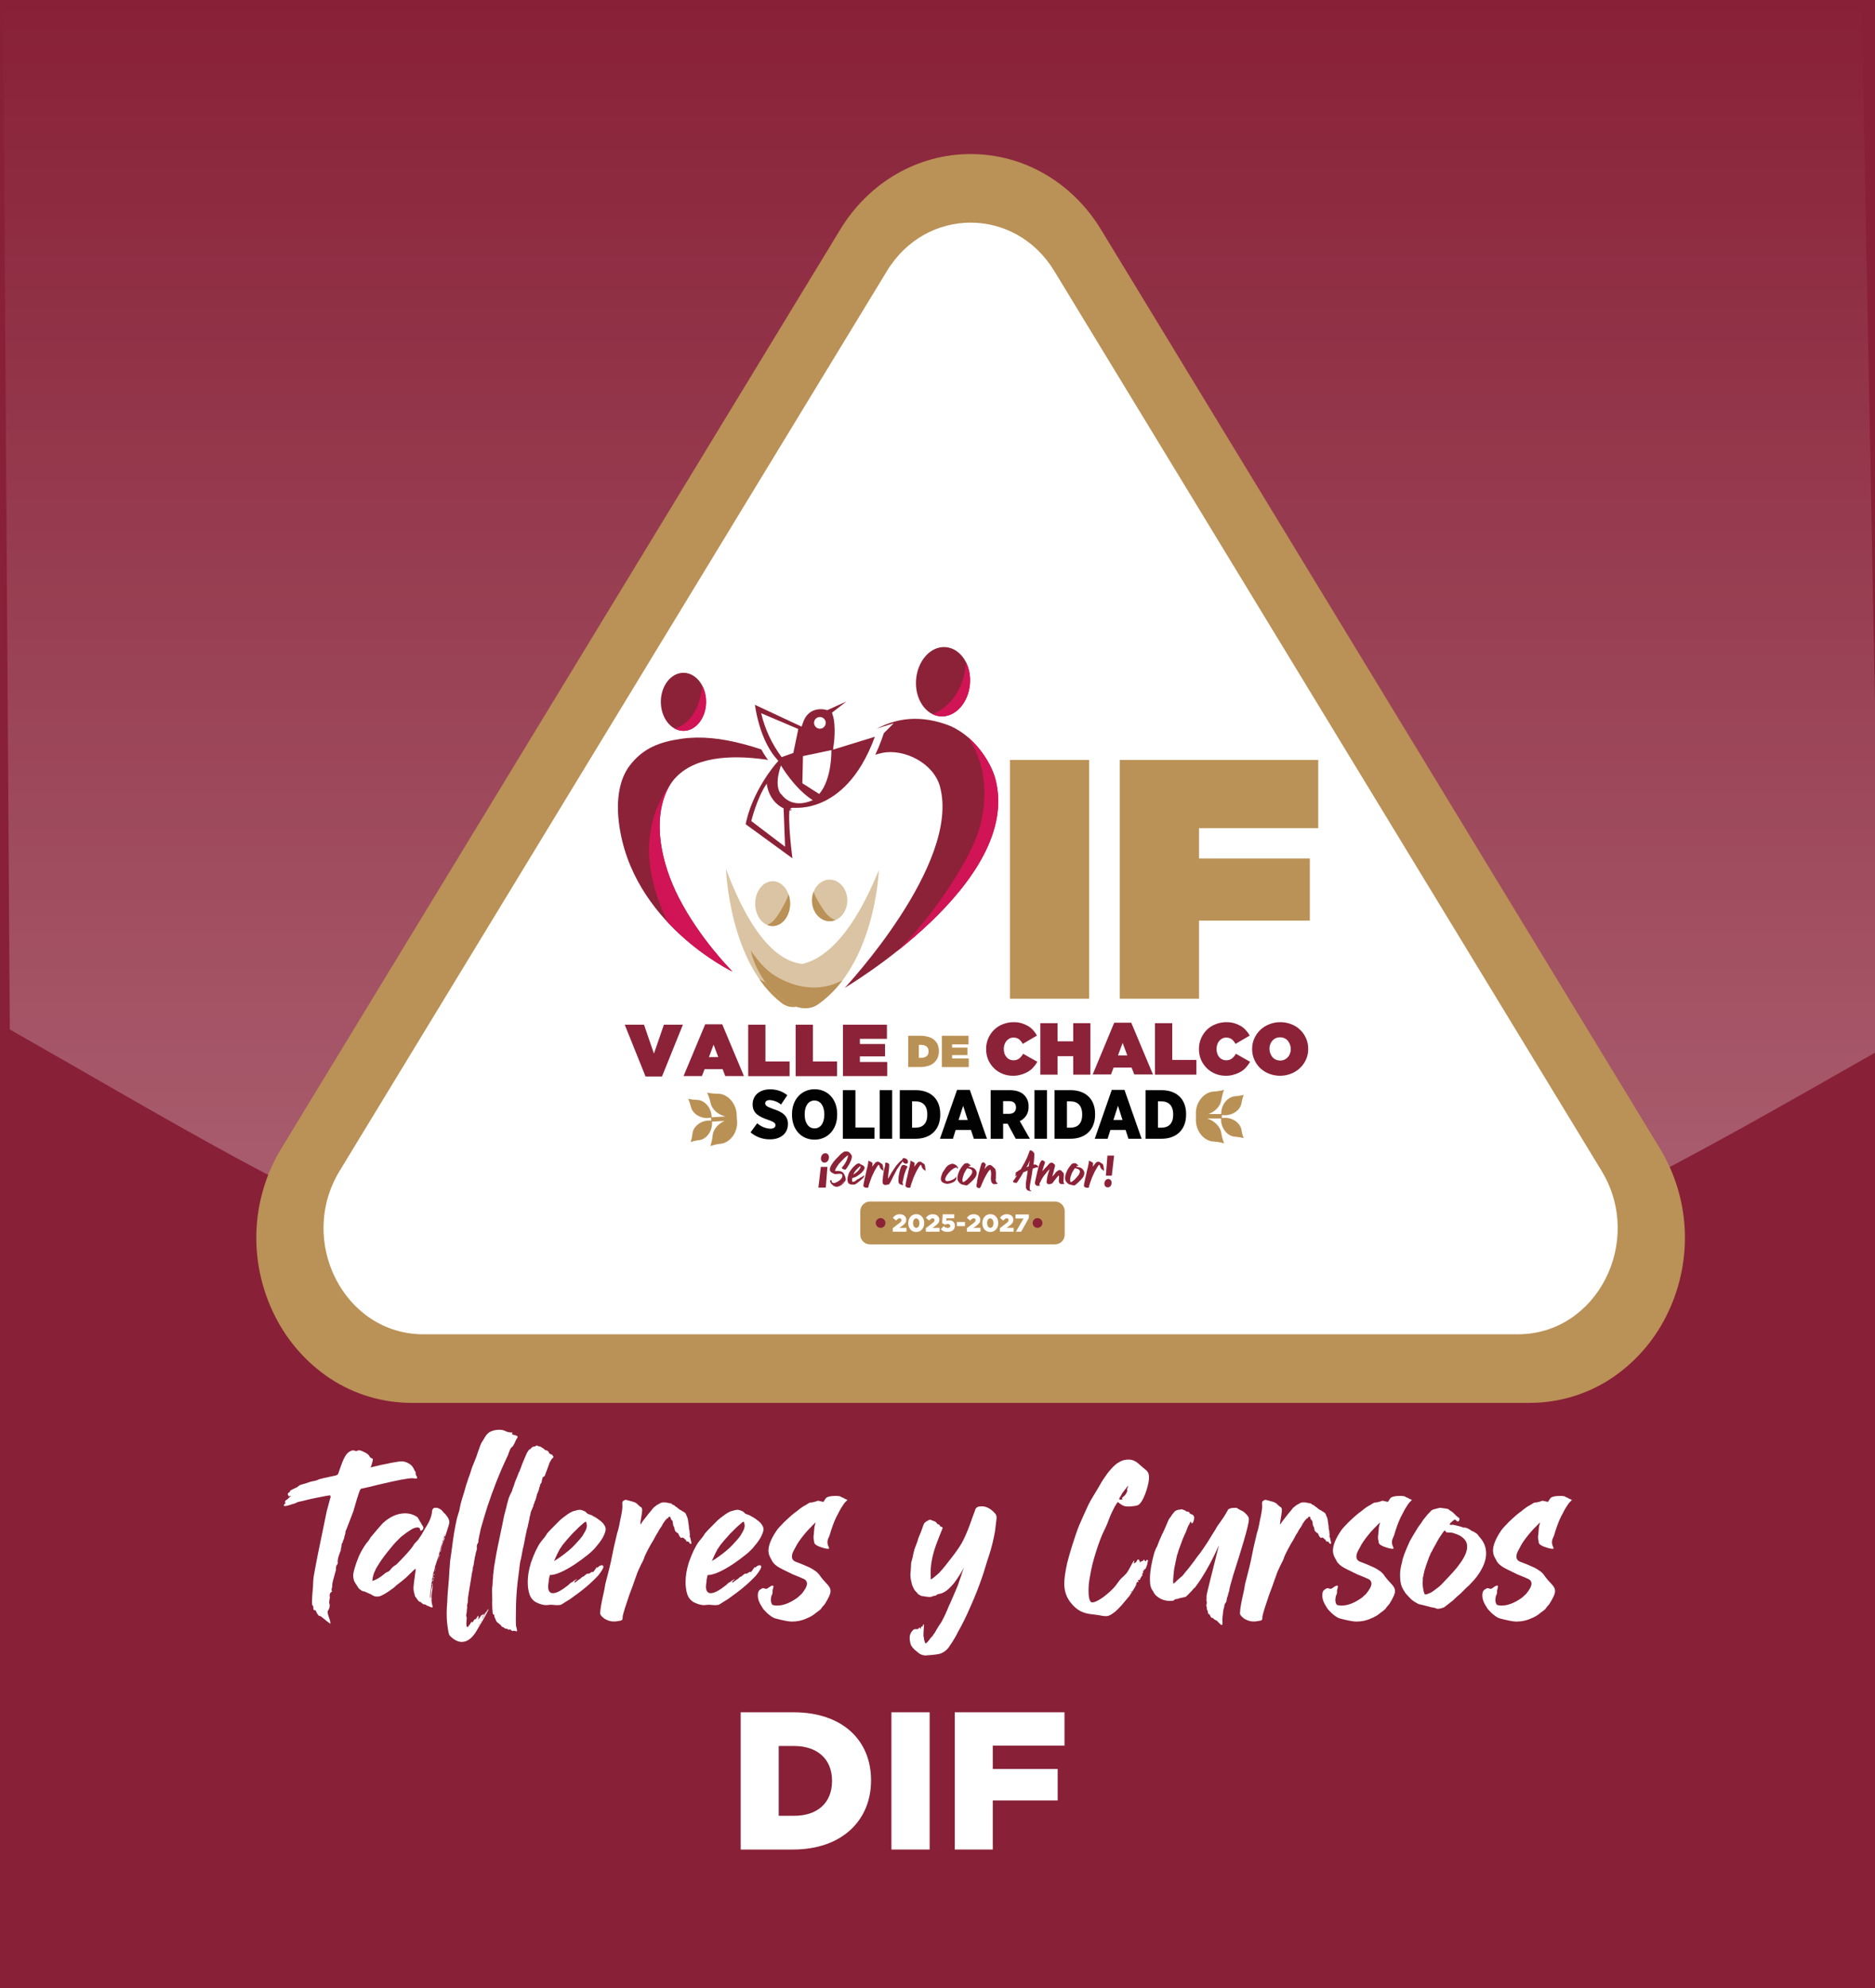
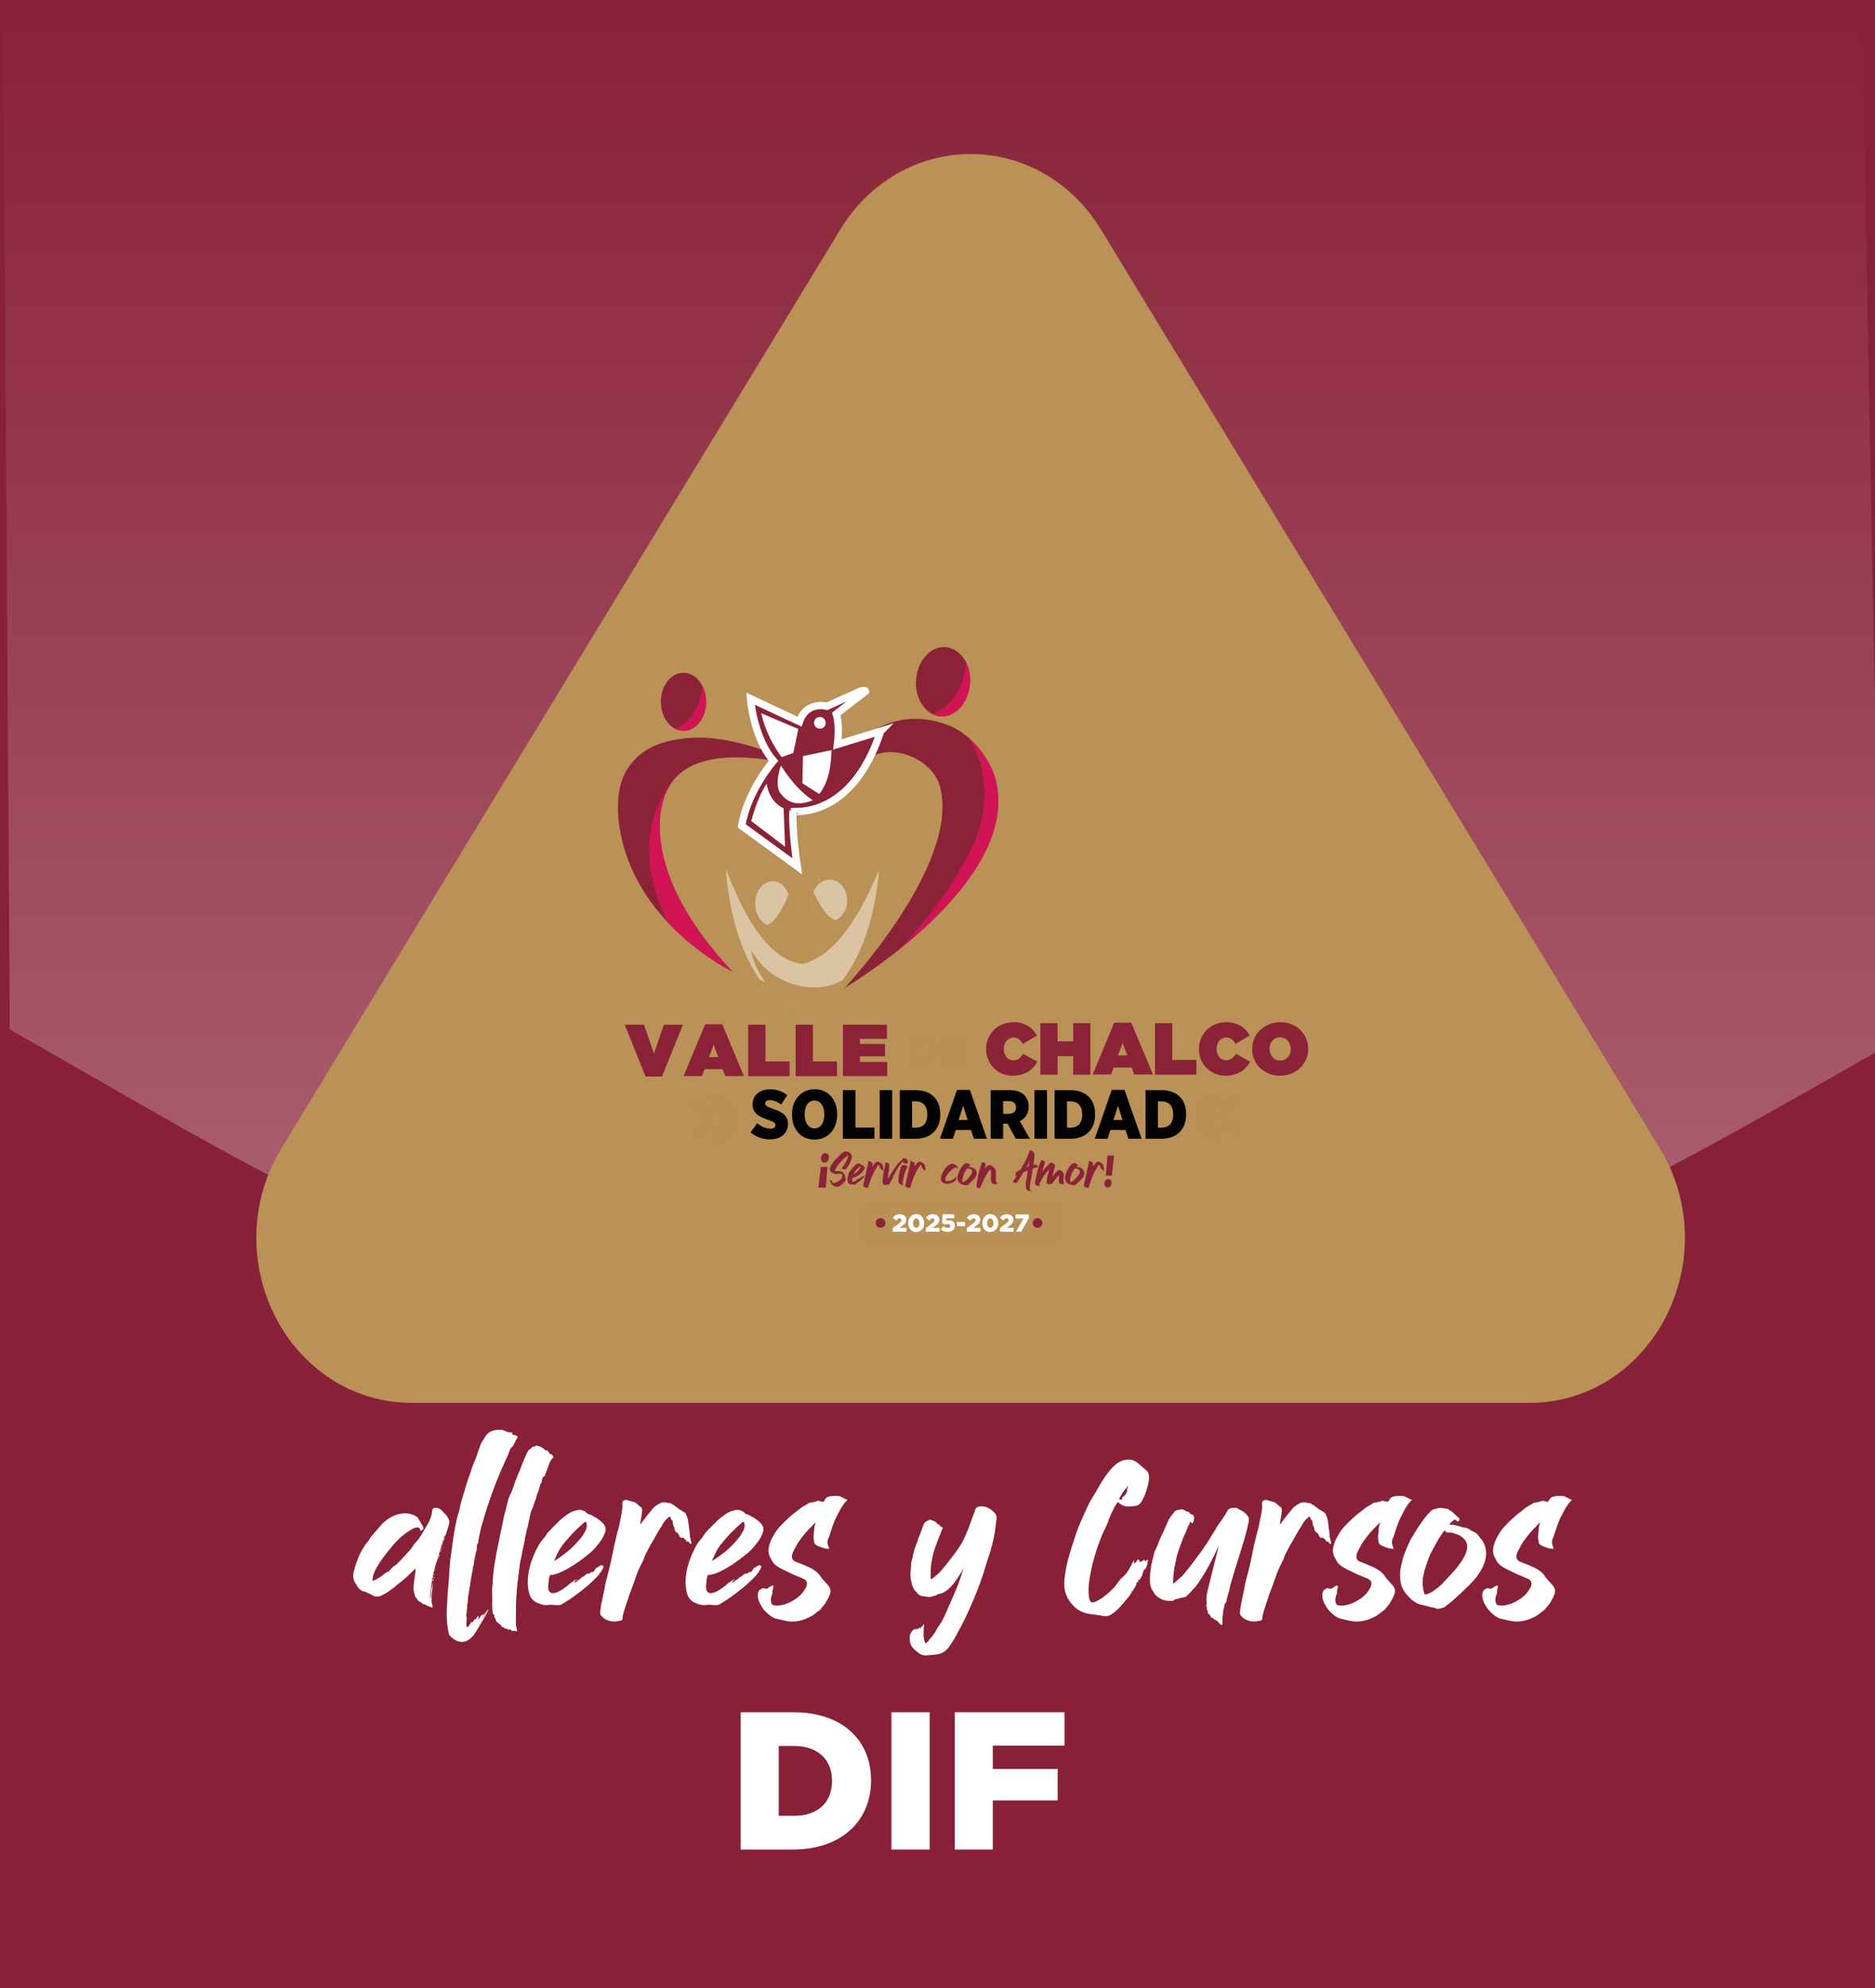
<svg xmlns="http://www.w3.org/2000/svg" id="Capa_1" version="1.1" viewBox="0 0 1281.82 1358.97">
  <defs>
    <style>
      .st0 {
        fill: none;
      }

      .st1, .st2, .st3 {
        fill: #8c2237;
      }

      .st1, .st4, .st5, .st6 {
        fill-rule: evenodd;
      }

      .st7 {
        fill: #020203;
      }

      .st8 {
        fill: #ba9155;
      }

      .st9, .st5 {
        fill: #ba9156;
      }

      .st10 {
        fill: url(#Degradado_sin_nombre);
        opacity: .36;
      }

      .st10, .st11 {
        isolation: isolate;
      }

      .st4 {
        fill: #d11455;
      }

      .st12 {
        clip-path: url(#clippath-1);
      }

      .st13 {
        clip-path: url(#clippath-3);
      }

      .st14 {
        clip-path: url(#clippath-4);
      }

      .st15 {
        clip-path: url(#clippath-2);
      }

      .st16 {
        clip-path: url(#clippath-7);
      }

      .st17 {
        clip-path: url(#clippath-6);
      }

      .st18 {
        clip-path: url(#clippath-5);
      }

      .st3 {
        stroke: #fff;
        stroke-miterlimit: 10;
        stroke-width: 5px;
      }

      .st19 {
        fill: #fff;
      }

      .st20 {
        fill: #882037;
      }

      .st21 {
        clip-path: url(#clippath);
      }

      .st22 {
        fill: #8b2238;
      }

      .st6 {
        fill: #dac4a3;
      }
    </style>
    <linearGradient id="Degradado_sin_nombre" data-name="Degradado sin nombre" x1="644.21" y1="494.79" x2="644.21" y2="1367.7" gradientTransform="translate(0 1358) scale(1 -1)" gradientUnits="userSpaceOnUse">
      <stop offset="0" stop-color="#fff" stop-opacity=".8" />
      <stop offset="1" stop-color="#fff" stop-opacity="0" />
    </linearGradient>
    <clipPath id="clippath">
      <path class="st0" d="M558,527.25s-83.68-29.25-102.55,14.14c-9.08,21-3.39,48.48,8.33,71.65,14.49,28.64,37,51,37,51,0,0-69.14-33-77.67-101.74-2.09-16.92.76-30.31,7.28-38.91,9.22-12.14,20.53-16.37,35.85-18.52,25.97-3.63,55.52,6.01,91.76,22.38Z" />
    </clipPath>
    <clipPath id="clippath-1">
      <ellipse class="st0" cx="467.24" cy="479.67" rx="15.47" ry="19.84" />
    </clipPath>
    <clipPath id="clippath-2">
      <path class="st0" d="M646.52,442.29c10.2.83,17.62,12.06,16.58,25.1s-10.13,23-20.25,22.2-17.62-12.07-16.58-25.11,10.06-23.03,20.25-22.19Z" />
    </clipPath>
    <clipPath id="clippath-3">
      <path class="st0" d="M544.23,556.58s29.89-36,58.95-42c14.91-3.05,35.16,6.94,39.46,23.17,14.15,52.78-65.12,137.39-65.12,137.39,0,0,122.2-72.09,102.85-143.14-3.12-11.37-15.12-30.65-33.85-37-40.84-14.08-69.77,13-102.29,61.58Z" />
    </clipPath>
    <clipPath id="clippath-4">
      <path class="st0" d="M528.21,602.29c6.59,0,11.93,6.86,11.93,15.32s-5.34,15.33-11.93,15.33-11.93-6.86-11.93-15.33,5.34-15.32,11.93-15.32Z" />
    </clipPath>
    <clipPath id="clippath-5">
      <path class="st0" d="M577.17,645.77s-41.82,52.43-80.87-51.94c0,0,2.15,64.43,38.29,91.82,14.08,10.75,38.7-13.59,42.58-39.88Z" />
    </clipPath>
    <clipPath id="clippath-6">
      <ellipse class="st0" cx="567.18" cy="615.39" rx="12.07" ry="14.22" />
    </clipPath>
    <clipPath id="clippath-7">
      <path class="st0" d="M512.67,646.6s45.57,52.44,88.15-51.94c0,0-2.36,64.43-41.68,91.82-15.47,10.75-42.31-13.59-46.47-39.88Z" />
    </clipPath>
  </defs>
  <rect class="st20" x="-6.6" y="-26.5" width="1313.27" height="1420.62" />
  <path class="st10" d="M1286.32,716.92c-235.89,134.08-326.09,189.49-638.71,189.49S242.61,837.69,6.7,703.61L2.1-1.18c45.45-70.24,593.65-38.53,677.32-38.53S1227.25-70,1272.68.2l13.64,716.72Z" />
  <path class="st9" d="M1138.87,900c-8.62,17.01-21.48,31.51-37.34,42.1-16.57,10.92-35.98,16.74-55.83,16.72H281.39c-19.84.02-39.25-5.8-55.82-16.72-15.86-10.59-28.72-25.09-37.34-42.1-8.88-17.38-13.34-36.68-13-56.19.38-20.8,6.28-41.13,17.09-58.9l109.22-179.51,272.92-448.59c19.64-32.25,52.94-51.52,89.09-51.52s69.45,19.27,89.08,51.52l272.92,448.59,109.23,179.54c10.81,17.77,16.71,38.1,17.09,58.9.33,19.5-4.13,38.79-13,56.16Z" />
-   <path class="st19" d="M1037.69,911.94H289.4c-54,0-86.51-63.52-57.21-111.69L606.33,185.25c26.85-44.12,87.59-44.12,114.43,0l374.14,615c29.31,48.17-3.23,111.69-57.21,111.69Z" />
  <g class="st11">
    <g class="st11">
-       <path class="st19" d="M243.6,991.82c.65-.36,1.15-.58,1.65-.58h.22c.79,0,2.01.43,3.67,1.29.65.29,1.37.72,2.09,1.22.65.5,1.08,1.01,1.29,1.51.36.65.86,1.15,1.51,1.37.58.22.86.5.86.86v.07c0,.5-.22,1.51-.72,3.09-.29,1.01-.5,1.73-.72,2.01l-.14.29h.07c.94-.22,3.24-.79,6.76-1.65,2.09-.43,3.67-.72,4.68-.93,1.08-.29,2.95-.65,5.61-1.08,1.73-.29,3.09-.5,4.03-.5,2.3,0,4.46.86,6.47,2.45.79.79,1.22,1.37,1.44,1.73.36.58.72,1.29,1.08,2.16.5.58.72,1.01.72,1.15v.79c0,.79.29,1.44.72,1.87.22.36.29.72.29,1.15v.22c-.29.14-.58.22-1.01.22-.22,0-1.01-.07-2.3-.22h-.22c-2.81,0-10.29,1.44-22.51,4.32-5.11,1.29-9.13,2.23-11.94,2.8-.43.07-.65.14-.65.22-.22.5-.36.86-.58,1.08-.22.43-.86,2.45-2.01,5.97-.65,2.16-1.44,4.82-2.37,8.13-1.73,4.53-3.31,8.78-4.89,12.73-.43.65-.58,1.37-.58,2.3-.14.65-.29,1.29-.58,2.01-.22,1.29-.43,2.09-.72,2.52-.29.5-.43,1.08-.5,1.73-.07.29-.14.43-.36.43-.22.22-.36.5-.36.93-.07.36-.14,1.01-.22,1.94-.29.58-.36,1.22-.36,1.94,0,.29-.36,1.22-1.01,2.81-.79,2.16-1.15,3.81-1.15,5.03v.14c0,.58.07.93.07.93v.14c0,.36-.22.72-.58,1.08-.43.43-.65,1.29-.65,2.66,0,.86-.22,1.94-.72,3.31-1.22,4.24-1.8,6.69-1.8,7.41,0,1.37-.14,2.37-.43,2.95-.07.29-.07.43-.07.5v.14l.22,1.01v.36c-.07,0-.29.22-.86.65-.43.5-.65,1.08-.65,1.73v.29c0,.36,0,.72.14,1.22-.29,1.94-.5,3.09-.5,3.31,0,.29.07.72.29,1.37.07.22.07.36.07.58v.29c0,1.29-.36,2.45-1.08,3.45-.22.36-.29.65-.29,1.01v.07c0,.94.43,2.59,1.37,5.04.36,1.01.5,2.01.5,2.95h-.07c-1.01-.65-3.17-2.37-6.4-5.04-.29-.14-.58-.29-.86-.29h-.22c-.36,0-1.01-.72-1.87-2.3-.36-1.08-.72-1.65-1.01-1.65-.72,0-1.08-.07-1.08-.36-.07-.22-.14-.5-.14-.86v-.5c0-.65-.14-1.15-.58-1.58-.29-.36-.36-1.08-.36-2.23v-.5c0-1.87.22-5.11.65-9.78.14-3.6.29-5.97.5-7.12.43-2.73,1.37-7.62,2.73-14.67,2.01-10,4.1-20.07,6.26-30.35.36-1.37.94-3.45,1.73-6.33.22-1.08.5-2.01.86-2.95v-.14c0-.29-.14-.65-.36-1.15-.65,0-3.96.65-9.85,1.8-3.16.65-5.39,1.15-6.69,1.51-.94.29-2.52.65-4.68,1.08-.86.22-1.44.43-1.8.65-.22.22-.94.5-2.09.79-2.88,1.01-4.82,1.51-5.75,1.51-.5,0-.72-.07-.72-.29v-.22c0-.58.36-1.01,1.15-1.29.14-.07.22-.14.22-.14-.14-.22-.29-.29-.5-.29,0-.07-.07-.14-.29-.22.22-.29.36-.58.36-1.01.14-.29.43-.58,1.01-.86.29-.14.65-.43,1.08-.93,0-.07.29-.36.86-.86.29-.22.65-.43,1.08-.72l.14-.07h-.07l-1.65.22c-.5-.58-.72-1.01-.72-1.37v-.14c0-.5.43-.94,1.29-1.44.14-.07.22-.22.22-.29l-.07-.22c0-.29.65-.72,2.01-1.37l3.02-1.44c.29-.22.79-.58,1.44-1.15.29-.22.86-.43,1.65-.65,1.8-.43,3.6-1.01,5.54-1.73.65-.22,2.01-.5,4.1-.93.65-.22,1.44-.5,2.3-.94.58-.22,3.81-.93,9.78-2.23.22,0,.86-.14,1.87-.43.65-.29,1.08-.58,1.29-1.08,1.58-4.6,2.81-7.98,3.74-10,.58-1.15,1.22-2.3,1.94-3.31.65-.72,1.15-1.15,1.44-1.37,1.29-.86,2.3-1.29,2.88-1.29h.29c.58,0,1.29.22,2.09.58Z" />
-     </g>
+       </g>
    <g class="st11">
      <path class="st19" d="M302.08,1032.31s.43.5,1.22,1.51c.86.65,1.65,1.58,2.45,2.73.94,1.37,1.44,2.66,1.44,3.74,0,.94-.65,3.17-1.87,6.83-.5,1.8-.94,2.88-1.29,3.24h-.14v-.43c0-.07.07-.36.29-.94v-.07c-.07-.14-.14-.22-.14-.22-.22,1.01-.43,1.8-.72,2.37-.07.72-.29,1.37-.65,2.16-.07.36-.07.65-.07,1.01v.29c.14,0,.22.07.22.14-.5,0-.86.58-1.01,1.65-.43,1.22-.65,2.01-.65,2.45-.65,1.87-1.08,3.45-1.37,4.82-.36.86-1.01,2.95-2.01,6.11-.14,0-.43,1.15-.86,3.53-.22.65-.43,1.29-.72,2.01-.14,2.09-.29,3.17-.5,3.17-.22.43-.29.79-.29.93,0,.65.07,1.08.07,1.22-.36.79-.5,1.22-.5,1.44v.79c0,.22-.14,1.22-.36,2.95-.43,2.59-.58,4.32-.58,5.11,0,.72.07,1.22.22,1.65h.07l.22-3.02c.07,0,.14-.86.22-2.66.14-.79.36-1.58.58-2.3v-.58c0-.22.07-.29.14-.29.22.07.29.29.29.58-.22,1.87-.43,3.6-.65,5.32-.14.65-.14,1.58-.14,2.66l.14.22c-.14.5-.14.93-.14,1.29v.07c0,.79.22,2.23.79,4.32v.07c-.07.29-.14.43-.22.43h-.36c-.36,0-1.37-.43-2.95-1.15-.43,0-.79-.22-1.01-.58-.29-.21-.86-.36-1.8-.43-.14-.07-.79-.5-1.87-1.51-.86,0-1.65-.72-2.52-2.16-.65-.79-1.08-1.37-1.29-1.73-.72-2.37-1.08-4.17-1.08-5.32,0-1.8.5-5.97,1.44-12.37,0-.29,0-.65.07-.86l-.07-.29h-.07c-.22,0-2.3,1.94-6.4,5.97-2.45,2.09-4.1,3.45-5.04,4.1-.58.36-1.73,1.29-3.31,2.81-4.89,3.67-8.34,5.68-10.36,6.04-.36.07-.79.07-1.15.07h-.36c-1.08,0-2.37-.5-3.81-1.51-1.44-.65-3.02-1.37-4.89-2.16-.07.14-.14.22-.22.22-1.51-.65-2.59-1.44-3.38-2.3-2.16-3.17-3.24-5.04-3.24-5.61-.29-1.08-.43-2.09-.43-2.95,0-2.37,1.29-6.76,3.81-13.09,1.51-3.31,3.24-6.33,5.25-9.06,1.15-1.22,2.09-2.59,2.81-3.96,4.39-5.25,7.19-8.49,8.42-9.78,4.89-4.46,10-6.69,15.18-6.69,3.09,0,5.9.86,8.49,2.66.43.58,1.01,1.58,1.73,2.95.36.43.79,1.22,1.44,2.45.58.72.86,1.29.86,1.87,0,.94-.58,1.58-1.8,2.01h-.22c-.22-1.37-.58-2.09-1.08-2.09,0-.07-.29-.14-.86-.21-1.58,0-3.24.65-4.89,1.8-1.65,1.01-3.81,2.52-6.4,4.6-2.66,2.52-4.68,4.68-6.11,6.47-4.46,5.32-7.48,9.42-9.21,12.3-1.44,2.23-2.16,3.52-2.16,3.81-1.29,2.3-2.01,4.89-2.16,7.62,2.59-.79,5.32-2.37,8.27-4.89.79-.72,1.73-1.22,2.66-1.51.65-.43,1.51-1.29,2.52-2.66.58-.58,1.58-1.37,3.02-2.23,4.17-4.17,7.34-7.62,9.57-10.29,1.22-1.51,2.16-2.81,2.73-3.88,1.87-1.87,2.95-3.09,3.24-3.81,1.29-1.73,2.52-3.81,3.74-6.11,2.23-3.45,3.74-6.33,4.39-8.7.29-.86.58-2.3.79-4.32.43-1.08,1.01-1.65,1.87-1.65h.65c1.29,0,2.59.58,4.1,1.8ZM274.24,1066.33h.14v-.07l-.07-.07-.07.14ZM295.75,1082.38c.07,0,.07.07.14.22-.14.65-.22.93-.29.93l-.14-.14c0-.07.07-.14.07-.22,0-.22-.07-.43-.07-.58v-.14q.07-.07.14-.07h.14ZM296.47,1079.28c-.14.14-.14.22-.14.36v.65l-.14.14h-.14c-.07,0-.14-.14-.22-.36.14-.14.22-.43.36-.79.07-.07.22-.07.29-.07v.07ZM295.97,1080.79l.07.14c-.07.14-.07.22-.14.22l-.07-.22v-.14h.14ZM296.68,1078.13v.22c-.07.36-.14.58-.29.58h-.07c0-.29-.07-.5-.07-.65,0-.22.07-.43.29-.58.07.14.14.29.14.43ZM297.04,1076.19c0,.21-.07.36-.29.5-.07-.14-.14-.29-.14-.36,0-.36.14-.5.43-.5v.36ZM297.69,1073.31c-.07.07-.07.14-.14.14s-.14,0-.14-.07v-.29s.07-.07.22-.14c.07.14.07.22.07.36ZM297.91,1071.8c0,.07,0,.22.07.22-.07.07-.07.14-.07.22h-.14c0-.07-.07-.14-.07-.22.07-.14.07-.22.14-.22h.07ZM298.12,1071.15c-.07,0-.14-.07-.14-.14v-.07c0-.07.07-.07.14-.07v.29ZM299.56,1066.05v.07c0,.07,0,.14-.07.14h-.07c-.07,0-.07-.07-.07-.14v-.14q0-.07.07-.07c.07,0,.14.07.14.14ZM299.71,1064.9c.07,0,.07.07.07.14v.22c0,.07,0,.14-.07.14h-.07c0-.07,0-.14-.07-.22.07-.07.07-.14.07-.29h.07ZM300.14,1064.25v.36c0,.07-.07.14-.22.22l-.14-.14v-.14c0-.22.07-.36.22-.36.07,0,.14,0,.14.07ZM300.64,1062.38v.36c-.14.72-.29,1.08-.36,1.08h-.07c-.07-.07-.14-.14-.14-.36.29-.72.43-1.08.5-1.08h.07ZM301.65,1058.64l.07.58v.14c0,.07-.14.07-.29.14v.22c0,.5-.14.94-.43,1.15v-.29c.07-.58.29-1.08.43-1.44,0-.07.07-.29.07-.5h.14ZM301.86,1057.42c.07.22.14.36.14.43-.07.29-.14.5-.14.5h-.07c0-.22-.07-.36-.07-.43s.07-.22.07-.5h.07ZM302.22,1056.55v.58h-.07c-.07,0-.07-.07-.14-.14v-.14l.07-.36c.07,0,.14,0,.14.07ZM302.73,1055.11c0,.36-.14.72-.36,1.08h-.07l-.07-.22v-.14c.07-.22.14-.43.43-.72h.07ZM303.01,1053.75v.43c0,.14-.07.29-.14.29-.07-.14-.07-.36-.07-.5s.07-.29.14-.36l.07.14ZM304.02,1051.16c-.36,1.22-.65,2.01-.86,2.37h-.07l-.07-.22c.14-1.01.36-1.87.72-2.52.22,0,.29.14.29.36Z" />
      <path class="st19" d="M345.6,978.15c1.22.58,2.73.94,4.6.94.14,0,.14.07.14.22v.07c0,.14-.07.43-.36.72q-.07.07-.07.14c.22.14,1.15.43,2.88.86.72.29,1.08.58,1.08.86v.22c0,.22-.36.79-1.01,1.8-.79,1.94-1.51,3.31-2.09,4.17-.07.22-.43.58-1.15,1.15-.58.58-1.08,1.65-1.65,3.24-.29,1.08-.86,2.52-1.8,4.32-4.6,9.71-8.85,20.57-12.88,32.58-1.51,4.75-3.02,9.78-4.53,15.11-1.15,5.25-1.73,8.06-1.73,8.34v.86c0,.43-.29,1.01-.86,1.87-.14.43-.22.93-.22,1.51.07.58.07.93.07,1.01,0,.93-.22,1.87-.72,3.02-.14,1.15-.29,2.09-.58,2.73-.43,2.3-.79,4.39-1.01,6.19-.36.79-.5,1.29-.5,1.51v1.01c0,.36-.14.93-.43,1.87-.36,2.3-1.15,7.12-2.37,14.46-.43,2.37-.58,3.96-.58,4.75v.79c0,.43-.14,1.29-.5,2.59,0,.07,0,.22-.07.29.07.65.14,1.08.14,1.22l-.29,2.01v1.01c0,.14-.14.86-.36,2.16-.07,0-.07.14-.07.36s.14.72.36,1.44c0,.22,0,.36.07.36l-.07.14c0,.07-.07,1.37-.22,3.88,0,1.08.14,1.73.5,2.01.07.07.14.14.29.14.14-.07.43-.29.79-.79.07-.22.36-.5.72-.94.14-.14.5-.79,1.08-1.73l.22-.29c.07,0,.14.14.22.5.14.07.29.07.29.07.29-.29.65-.86,1.22-1.8.29-.29.65-.5.86-.5l.22.07c.29-.36.79-1.08,1.44-2.3l.22-.07q.07,0,.07.07c0,.58.07.93.22.93.07.07.14.07.14.14-.14.22-.36.72-.58,1.51.07,0,.36-.29.94-.93.07-.07.43-.65,1.22-1.87.14-.14.29-.36.5-.5v.43c0,.07.07.07.07.07.36-.58.65-.94.79-1.01h.07l.14.07c0,.07-.07.36-.07.79.07,0,.36-.21.65-.72.36-.36.58-.72.72-1.22l.36-.22c-.14.58-.29.93-.5.93,0,.36-.07.58-.29.65l-.65,1.51c-.36.5-.72,1.01-1.08,1.51-.07.14-.07.22-.07.29.86-.93,1.44-1.87,1.87-2.95.79-1.8,1.65-3.17,2.45-4.03h.07s.07,0,.07.07c0,.29-.79,1.87-2.3,4.75-1.22,2.23-2.88,5.04-4.96,8.42-3.24,6.11-6.91,9.21-11.01,9.21h-.07c-2.66,0-5.39-1.44-8.13-4.24-.5-.58-.86-1.73-1.15-3.67-.65-3.52-1.01-7.41-1.01-11.65,0-2.16.14-4.96.43-8.42,0-2.23.36-7.19,1.08-14.89.29-5.32.58-9.49.86-12.52,0-.22.36-2.73,1.08-7.55,1.01-8.56,2.23-15.68,3.52-21.29.43-1.65,1.01-3.52,1.65-5.54.14-.5.43-1.94.86-4.32.72-2.66,1.51-5.47,2.45-8.2.65-2.66,1.65-5.9,2.95-9.64.43-.86,1.22-3.31,2.45-7.26.43-1.15,1.44-3.67,2.95-7.34.5-1.73,1.22-3.74,2.09-5.97.58-2.01,1.37-3.81,2.52-5.32,1.01-1.8,1.8-3.09,2.45-3.88,1.08-1.15,1.87-1.73,2.45-1.94,1.87-.94,3.88-1.37,6.11-1.37,1.73,0,3.17.29,4.32.94ZM326.03,1108.34c.14-.07.22-.22.22-.36-.14.07-.22.14-.22.29v.07ZM327.33,1110.86c0,.07-.07.14-.07.22.22,0,.5-.36.79-1.15.22-.36.36-.65.36-.93h-.07c0,.29-.36.93-1.01,1.87ZM328.62,1108.7c.36-.36.58-.72.65-.93l-.07-.07c-.36.36-.58.65-.58.86v.14ZM329.12,1104.67h.07v-.07h-.07v.07ZM329.41,1105.82c.58-.72.86-1.22.86-1.51h-.07c-.22.07-.43.58-.65,1.29-.07,0-.07.07-.14.14v.07ZM330.71,1102.8v.07c0,.07-.07.07-.07.07h-.07c0-.07.07-.14.07-.14h.07ZM330.99,1039.94c-.07.14-.07.22-.07.29h-.07v-.22s0-.07.07-.07h.07ZM367.03,987.93c.07,0,.58.22,1.29.58.79,0,1.58.36,2.45,1.08.58.22,1.22.72,1.94,1.51.72.14,1.22.29,1.51.36.07.14.43.5,1.08,1.15,0,.72.58,1.22,1.73,1.44.36.14.58.29.72.58.07.29.29.58.65.94,0,.43-.36.86-1.15,1.51-.86,1.22-1.44,2.37-1.8,3.31-.29,1.08-1.22,3.38-2.59,7.05-.29,1.08-.58,1.58-.79,1.58-.79.36-1.15.72-1.15.93l-.22,1.22c-.22.29-.29.5-.29.58v.58c0,.58-.36,1.37-1.08,2.23-.07.07-.14.36-.14.94-.5,1.01-.72,1.8-.72,2.45l-1.08,2.88c-.29.22-.43.65-.43,1.22-.22,1.08-.58,2.23-1.01,3.53-.43.58-.65,1.15-.65,1.73-.43.72-.65,1.22-.65,1.58l.07.22c0,.07-.65,1.51-1.8,4.24-.14.36-.22,1.01-.36,1.94-.43,1.08-.65,2.09-.65,2.95-.14.65-.43,1.8-.79,3.45-.29,1.73-.58,2.88-.86,3.38-1.15,5.32-1.8,8.56-1.94,9.85-.14.22-.29.79-.36,1.73-.43,1.29-.94,3.88-1.58,7.7-.29,1.29-.58,2.37-.79,3.24-.07.43-.22,1.58-.43,3.45-.14.22-.14.43-.14.72v.5c0,.22-.43,3.6-1.29,10.14,0,.36-.07,1.44-.29,3.09,0,.22-.07,1.44-.29,3.74-.36,4.75-.5,10.5-.5,17.26,0,3.52.07,5.32.29,5.32.36,1.51.58,2.37.58,2.73,0,.22-.14.36-.36.36h-.07l-2.3-.43c0,.14-.14.29-.36.36-.36-.14-.94-.58-1.8-1.29-.22,0-.36.07-.43.29-.07.07-.22.14-.43.14-.07,0-.29-.22-.65-.5-.07-.14-.65-.29-1.65-.36-.29-.14-.72-.43-1.15-.86l-1.08-.36c-.14-.07-.43-.43-.79-1.08-1.37-1.08-2.23-1.8-2.81-2.3-.36-.5-.65-1.15-.94-1.94-.07-.29-.29-.79-.65-1.29-.14-1.08-.22-1.58-.22-1.65-.65-.29-.94-.5-.94-.58-.29-2.37-.43-5.11-.43-8.2,0-.29,0-.72.07-1.29,0-.79-.07-3.09-.14-6.98,0-.58.14-1.94.36-3.96,0-2.09.14-3.6.36-4.39-.07-.29-.07-.58-.07-.94,0-.14.14-1.15.36-2.88,0-.65.07-1.44.29-2.3,0-1.08.14-2.01.36-2.73.86-5.25,1.58-9.49,2.3-12.73,2.81-13.16,4.17-20,4.24-20.5l1.58-6.04c0-.43.58-2.45,1.58-6.11.65-1.65,1.29-3.17,2.09-4.53.14-.22.36-.86.65-2.01.58-1.29,1.08-2.88,1.65-4.75,1.29-3.09,2.16-5.18,2.52-6.33.29-.29.65-1.01.94-2.09.22-.43.65-1.58,1.29-3.45,1.8-4.39,2.95-6.98,3.38-7.91.79-1.22,1.22-1.94,1.37-2.09.79-.36,1.29-.65,1.44-1.01.58-.79,1.29-1.15,2.16-1.15.36,0,.86-.22,1.37-.65.14,0,.22-.07.29-.07h.14Z" />
      <path class="st19" d="M400.12,1033.1c1.08,1.15,1.87,1.8,2.37,1.8,1.29.36,2.3.79,3.09,1.37,1.51.72,2.59,1.44,3.31,2.01,1.51,1.08,2.59,1.94,3.09,2.52,1.37,1.58,2.09,3.02,2.09,4.24,0,1.58-.79,3.67-2.3,6.4-1.29,2.09-3.09,4.39-5.32,6.98-1.8,1.87-3.38,3.31-4.75,4.32-2.88,2.3-5.68,4.39-8.49,6.26-7.55,4.96-13.31,7.48-17.26,7.48h-.07c-.5,1.87-.79,3.38-.79,4.68-.14.65-.29,1.73-.36,3.24,0,2.45.79,3.88,2.3,4.39.29.07.5.07.65.07h.5c2.3,0,5.75-1.87,10.36-5.54,1.29-1.37,2.23-2.01,2.81-2.09.07,0,.43-.36,1.15-1.01.22,0,.72-.29,1.51-.86.07-.07.22-.14.29-.14h.07v.07c-.14.29-.58.72-1.29,1.22-.36.43-.5.79-.5,1.08.07,0,.14.07.22.07.79-.43,1.22-.72,1.29-.86.94-.65,1.87-1.37,2.81-1.94.58-.72,1.29-1.22,2.23-1.51,1.15-1.15,2.09-1.8,2.81-1.94h.07c.22.14.36.29.36.29,1.58-1.01,2.45-1.51,2.66-1.51.14.36.22.5.22.5.22-.14.94-1.01,2.01-2.59.5-.65.79-1.01.79-1.08h.07c.07,0,.14.07.22.22,0,.07-.07.22-.14.5.07,0,.43-.36,1.15-1.15.72-.5,1.37-.79,1.94-.79h.36c.5,0,.79.36.86,1.01,0,1.01-1.22,3.02-3.6,6.04-3.45,3.6-6.19,6.11-8.06,7.62-2.81,2.45-6.62,5.25-11.36,8.63-2.45,1.44-4.32,2.66-5.54,3.45-.65.36-1.51.5-2.73.5h-.29c-.5,0-1.94-.07-4.32-.29-1.8.14-2.81.29-3.17.29-2.01,0-4.32-.65-6.98-1.94-2.23-1.29-3.67-3.09-4.46-5.39-.79-2.37-1.22-5.18-1.22-8.49,0-4.03.72-8.49,2.23-13.31,2.23-6.4,4.53-11.15,6.83-14.24,1.94-2.23,3.31-4.03,4.03-5.39.65-.94,3.6-4.03,8.92-9.28,1.8-1.58,2.81-2.37,2.95-2.37,2.95-2.3,5.18-3.67,6.83-3.96,1.58-.5,2.81-.79,3.81-.79.94,0,2.16.43,3.74,1.22ZM378.83,1066.91c2.88-1.73,6.11-4.03,9.57-6.83,1.51-1.22,2.95-2.59,4.39-4.1l3.67-4.03c1.37-1.58,2.16-2.73,2.45-3.45.65-1.01,1.29-2.09,1.8-3.31.36-1.15.5-2.01.5-2.59-.22-1.73-.43-2.52-.65-2.52h-.07c-.43,0-1.22.5-2.3,1.58-1.29,1.01-3.6,3.17-6.98,6.62-2.73,2.95-4.96,5.61-6.76,7.84,0,.14-.65,1.01-1.87,2.81-1.22,2.3-2.45,4.75-3.52,7.34,0,.07-.07.29-.29.65h.07ZM414.29,1025.84v.07q0,.07-.07.07c0-.07,0-.14.07-.14Z" />
      <path class="st19" d="M430.9,1025.91c2.59.5,4.24,1.29,5.03,2.3.94.93,1.65,1.58,2.3,1.87.5.36.79,1.01.79,1.94,0,1.08-.36,3.67-1.08,7.77l-.22,2.23c.22-.14.72-.79,1.44-2.01,3.31-4.32,5.32-6.83,5.9-7.41l1.65-2.09,2.16-1.73c2.09-1.22,3.31-1.87,3.67-1.87,0-.07.58-.07,1.8-.07.86,0,1.58.07,2.16.36,1.58.14,2.45.29,2.45.5.65.5,1.01.79,1.08.79.58.14,1.08.36,1.37.72,0,.22.43.5,1.29.94,1.08,1.01,1.94,1.65,2.52,1.94.5.14.94.36,1.22.72,1.65.86,2.45,1.51,2.45,1.94.94,2.09,1.44,3.38,1.44,4.03,0,.22.22,1.73.65,4.53,0,1.37.22,2.52.5,3.31v.93c.14.94.22,1.51.22,1.58l-.22,1.01v.07c0,.07.14.29.43.58.07.14.14.72.29,1.58.29.94.43,1.65.43,2.16v.36c0,.14-.07.22-.14.29h-.29c-.43,0-.86-.43-1.29-1.37-.58-.22-.86-.29-.94-.29-.22.07-.36.07-.43.07-.22-.07-.5-.5-.79-1.37-.5,0-.79-.22-.79-.58-.07-.14-.43-.36-.94-.58-.07-.14-.22-.22-.36-.22h-.07s-.29.07-.72.29c-.5,0-1.08-.65-1.65-1.8-.36-.94-.65-1.51-.72-1.58-.14,0-.22.07-.36.07-1.22-.94-1.8-1.65-1.8-2.09-.29-1.8-.65-2.66-.94-2.66-.22-.58-.36-1.58-.5-3.02-.22-.79-.5-1.22-.94-1.22-.14-.22-.36-.86-.65-1.94-.14-.22-.36-.29-.58-.29-.58.36-.94.5-1.08.5v.07c.14,0,.22.07.22.14v.14c-.07.14-.36.22-.94.43-.86.86-1.73,2.01-2.73,3.53-.5,1.22-1.37,2.59-2.45,4.03-.5,1.08-1.22,2.3-2.16,3.67-.94,1.87-2.16,4.1-3.67,6.47-3.09,5.61-4.6,8.78-4.6,9.49-.29.86-1.01,2.3-2.16,4.46-1.8,3.81-2.73,5.9-2.73,6.26-1.01,2.88-1.65,4.68-1.94,5.39-.22.79-1.29,3.74-3.24,8.85-2.37,6.83-3.88,11.65-4.53,14.53,0,1.44-.14,2.3-.43,2.59-.22.29-.79.5-1.73.65-1.58.29-2.52.43-2.81.43h-1.44c-1.8,0-3.74-.58-5.9-1.8-2.09-1.51-3.09-2.73-3.09-3.74,0-2.59.86-7.48,2.52-14.67.22-.72.5-2.45.94-5.18,2.45-9.42,3.74-14.6,3.88-15.54,1.29-6.76,2.73-13.31,4.32-19.64.58-1.58,1.29-4.39,2.01-8.56,1.01-4.46,1.51-7.55,1.51-9.28,0-.58,0-1.51-.07-2.81,0-.72.65-1.37,1.94-1.87l.5-.07c.14,0,1.15.29,3.02.79ZM456.29,1037.2h.07c.07,0,.14,0,.14-.07h-.22v.07ZM469.82,1041.59h.07v-.14c-.07-.29-.14-.43-.14-.5v.29l.07.36Z" />
      <path class="st19" d="M508.01,1033.1c1.08,1.15,1.87,1.8,2.37,1.8,1.29.36,2.3.79,3.09,1.37,1.51.72,2.59,1.44,3.31,2.01,1.51,1.08,2.59,1.94,3.09,2.52,1.37,1.58,2.09,3.02,2.09,4.24,0,1.58-.79,3.67-2.3,6.4-1.29,2.09-3.09,4.39-5.32,6.98-1.8,1.87-3.38,3.31-4.75,4.32-2.88,2.3-5.68,4.39-8.49,6.26-7.55,4.96-13.31,7.48-17.26,7.48h-.07c-.5,1.87-.79,3.38-.79,4.68-.14.65-.29,1.73-.36,3.24,0,2.45.79,3.88,2.3,4.39.29.07.5.07.65.07h.5c2.3,0,5.75-1.87,10.36-5.54,1.29-1.37,2.23-2.01,2.81-2.09.07,0,.43-.36,1.15-1.01.22,0,.72-.29,1.51-.86.07-.07.22-.14.29-.14h.07v.07c-.14.29-.58.72-1.29,1.22-.36.43-.5.79-.5,1.08.07,0,.14.07.22.07.79-.43,1.22-.72,1.29-.86.94-.65,1.87-1.37,2.81-1.94.58-.72,1.29-1.22,2.23-1.51,1.15-1.15,2.09-1.8,2.81-1.94h.07c.22.14.36.29.36.29,1.58-1.01,2.45-1.51,2.66-1.51.14.36.22.5.22.5.22-.14.94-1.01,2.01-2.59.5-.65.79-1.01.79-1.08h.07c.07,0,.14.07.22.22,0,.07-.07.22-.14.5.07,0,.43-.36,1.15-1.15.72-.5,1.37-.79,1.94-.79h.36c.5,0,.79.36.86,1.01,0,1.01-1.22,3.02-3.6,6.04-3.45,3.6-6.19,6.11-8.06,7.62-2.81,2.45-6.62,5.25-11.36,8.63-2.45,1.44-4.32,2.66-5.54,3.45-.65.36-1.51.5-2.73.5h-.29c-.5,0-1.94-.07-4.32-.29-1.8.14-2.81.29-3.17.29-2.01,0-4.32-.65-6.98-1.94-2.23-1.29-3.67-3.09-4.46-5.39-.79-2.37-1.22-5.18-1.22-8.49,0-4.03.72-8.49,2.23-13.31,2.23-6.4,4.53-11.15,6.83-14.24,1.94-2.23,3.31-4.03,4.03-5.39.65-.94,3.6-4.03,8.92-9.28,1.8-1.58,2.81-2.37,2.95-2.37,2.95-2.3,5.18-3.67,6.83-3.96,1.58-.5,2.81-.79,3.81-.79.94,0,2.16.43,3.74,1.22ZM486.72,1066.91c2.88-1.73,6.11-4.03,9.57-6.83,1.51-1.22,2.95-2.59,4.39-4.1l3.67-4.03c1.37-1.58,2.16-2.73,2.45-3.45.65-1.01,1.29-2.09,1.8-3.31.36-1.15.5-2.01.5-2.59-.22-1.73-.43-2.52-.65-2.52h-.07c-.43,0-1.22.5-2.3,1.58-1.29,1.01-3.6,3.17-6.98,6.62-2.73,2.95-4.96,5.61-6.76,7.84,0,.14-.65,1.01-1.87,2.81-1.22,2.3-2.45,4.75-3.52,7.34,0,.07-.07.29-.29.65h.07ZM522.18,1025.84v.07q0,.07-.07.07c0-.07,0-.14.07-.14Z" />
      <path class="st19" d="M571.24,1022.39c2.3.07,3.45.29,3.45.5.43.36,1.08.65,2.09.94.29.36,1.01.72,2.16,1.08.22.14.29.22.29.29,0,.14-.36.58-1.15,1.22-.79.86-1.44,1.65-1.87,2.45-.72,1.01-1.8,2.73-3.02,5.25-1.8,3.02-3.52,7.12-5.18,12.37-.58,2.23-1.15,3.74-1.58,4.6-.5.94-.72,1.94-.72,2.81v.5c0,.86.36,2.09,1.08,3.52v.36c-.14.22-.36.29-.65.29-1.44,0-3.6-.58-6.55-1.73-1.94-.86-2.95-1.73-2.95-2.66,0-.29-.14-1.08-.43-2.3v-.65c-.07-.79-.07-1.15-.07-1.22.14-1.01.29-1.51.29-1.65,0,0-.07-.07-.07-.14.29-2.8.43-4.32.43-4.6l.79-3.17c-3.38,3.31-5.97,6.04-7.7,8.2-3.02,3.67-5.11,6.76-6.26,9.28-1.44,2.45-2.16,4.17-2.16,5.18l-.07.72c0,1.87,1.01,3.09,3.02,3.74,1.94.65,5.04,1.94,9.14,3.81,1.73.86,3.38,1.94,4.96,3.16,1.15,1.08,2.01,2.16,2.59,3.17.36.58,2.01,2.52,4.96,5.68,1.15,1.37,1.73,2.66,1.73,3.81v.36c0,1.8-1.37,4.75-3.96,8.85-1.29,1.37-2.16,2.45-2.52,3.17-.79.79-1.94,1.73-3.38,2.66-1.8,1.65-4.03,2.95-6.69,3.96-3.02,1.44-6.33,2.09-10,2.09-2.01,0-5.75-.72-11.29-2.16-1.58-.5-3.45-1.73-5.61-3.74-1.73-1.65-2.81-2.88-3.24-3.81-2.01-2.95-2.95-5.47-2.95-7.41-.07-.22-.07-.5-.07-.86,0-2.09.65-3.45,1.94-4.1.58-.43,1.08-.65,1.51-.79l2.3.5c.43,0,1.29-.5,2.59-1.51.72-.43,1.29-.72,1.73-.72,0,0,.22.07.5.14.07.14.14.29.14.58,0,.14-.22,1.01-.65,2.66v1.58c0,.43-.22,1.08-.72,2.01-.14.43-.36,1.37-.43,2.73,0,1.22.29,2.37.94,3.38.86.36,1.94.58,3.24.58,3.88,0,8.06-1.44,12.52-4.39,1.15-.65,2.66-1.94,4.46-3.74,2.37-2.95,3.52-5.18,3.52-6.83s-.94-2.88-2.88-3.52c-.72-.43-2.88-1.29-6.55-2.73-5.75-2.73-9.5-4.6-11.01-5.68-1.94-1.44-3.24-2.88-3.81-4.46-1.37-2.16-2.01-4.03-2.01-5.47-.07-.14-.07-.36-.07-.65,0-3.74,1.87-8.34,5.54-13.74.79-1.22,2.59-3.24,5.4-6.04,3.88-3.67,6.69-6.11,8.42-7.19,2.45-2.09,4.39-3.45,5.83-4.1,1.87-1.22,3.02-1.87,3.38-1.87,1.22,0,2.88-.36,4.96-1.15.07-.07.29-.07.43-.07h.14c.22,0,1.15.22,2.88.65.22,0,.36,0,.65.07,1.01-1.65,1.73-2.66,2.09-2.95,1.37-.72,3.31-1.08,5.75-1.08h.43Z" />
      <path class="st19" d="M671.07,1029.51c3.31,0,6.33,1.65,9.21,4.89.65.72,1.01,1.65,1.01,2.81v.58c0,.36-.36,3.31-1.08,8.92-1.08,6.04-2.45,11.44-3.96,16.04-.72,2.09-2.09,6.33-4.03,12.8-2.59,7.84-5.54,15.32-8.7,22.37-3.02,6.98-5.9,12.8-8.7,17.62-1.08,2.37-2.88,5.4-5.32,8.99-1.58,2.66-3.67,4.46-6.26,5.54-1.22.5-4.6,1.01-10.36,1.37-2.23,0-4.17-.86-5.9-2.52-2.45-1.8-3.96-3.6-4.53-5.47-.36-1.51-.58-2.81-.58-4.03,0-1.94.72-3.74,2.23-5.25.5-.5,1.01-.72,1.58-.72h1.8s.36-.36,1.08-1.08h.22c.14,0,.22.29.29.86l.29.07c.14-1.15.43-1.65,1.01-1.65h.36c.07-.07.14-.5.29-1.22.22-.14.29-.22.43-.22.14.22.22.43.22.58-.22,3.09-.36,5.47-.36,7.26.14.36.29,1.15.43,2.45.29,1.08.5,1.94.79,2.52.07.07.07.14.07.22h.07c.58,0,1.65-1.15,3.38-3.52,1.22-1.22,1.87-2.01,1.87-2.3l1.01-1.29c.5-.94,1.01-1.8,1.44-2.52.29-.58,1.37-2.3,3.31-5.18,1.73-3.17,3.45-6.83,5.11-11.08.5-.93,1.15-2.3,1.87-4.1.22-.5,1.15-2.52,2.66-6.19.79-1.8,1.29-2.95,1.51-3.53.58-1.87,1.37-4.1,2.23-6.47.14-.65.79-2.52,1.87-5.54v-.07c-1.65,3.24-3.88,6.69-6.62,10.43-2.01,2.37-3.81,4.24-5.54,5.47-1.87,1.22-3.45,1.94-4.82,2.01-1.08.29-1.8.72-2.3,1.22-.36.07-.86.14-1.65.22-.65.36-1.22.58-1.8.58,0,.07-.07.07-.22.07h-1.01c-.72,0-2.37-.22-5.18-.72-1.29-.65-2.01-1.08-2.09-1.15-.43-.58-1.22-1.51-2.52-2.88-1.29-2.37-1.94-4.03-1.94-4.82-.58-1.87-.86-3.88-.86-5.97v-.14c.22-1.8.36-4.24.5-7.41,0-.14.36-1.65,1.15-4.46,0-.5.36-2.16,1.15-5.11.43-1.01.86-2.23,1.37-3.6.22-.36.65-1.8,1.37-4.17,1.15-2.52,2.16-5.11,3.02-7.77.07-.5.43-1.29,1.01-2.3.65-.72,1.65-1.37,2.95-2.01.36-.14.72-.29,1.01-.29.14,0,.72.22,1.8.72,1.44.36,2.37.93,2.81,1.8,0,.29.5.58,1.51.79.14.07.36.43.58,1.08.07.14.58.36,1.37.58.29.36.5.58.5.65-1.94,4.68-3.45,8.56-4.6,11.72-2.45,6.91-3.67,13.16-3.67,18.7,0,1.8,0,3.38.07,4.82,1.22-.58,3.09-2.09,5.83-4.6,0-.07.5-.65,1.51-1.65,1.29-1.44,3.88-4.68,7.84-9.85,3.31-4.32,5.75-7.98,7.19-11.01,1.87-3.74,3.96-8.85,6.19-15.46,1.15-3.02,1.87-4.96,2.09-5.75.72-1.08,1.87-1.65,3.45-1.65h.72Z" />
      <path class="st19" d="M777.74,999.87c.58.5,1.66,1.44,3.24,2.81l2.81,2.37c.58.65,1.01,1.15,1.15,1.58.36.86.58,1.87.58,3.09,0,2.23-.58,5.25-1.8,8.99-.94,2.95-2.01,5.25-3.02,7.05-.43.65-.86,1.29-1.44,1.94-.58.58-1.08.94-1.37,1.08-.65.22-1.37.36-2.23.5-1.58.29-3.17.36-4.6.36h-.14c-1.65,0-3.17-.43-4.53-1.44-.43-.22-1.15-.79-2.23-1.65-1.15,1.51-2.16,3.17-3.02,5.04-1.22,2.3-2.45,5.11-3.6,8.34-.5,1.37-1.15,2.88-1.94,4.53-1.51,2.95-2.59,5.54-3.45,7.77-1.94,5.18-3.6,10.5-5.11,16.04-.79,3.02-1.51,6.69-2.23,11.01-.43,2.66-.65,5.32-.65,8.06,0,4.03.58,6.55,1.65,7.55.29.22.58.29.86.29,1.73,0,4.39-1.29,7.84-3.81,1.37-1.01,2.73-2.23,4.24-3.52,1.44-1.37,2.59-2.52,3.38-3.45.86-1.08,1.73-2.16,2.59-3.45.5-.72,1.15-1.51,2.01-2.37.29-.29.86-.79,1.8-1.65,1.08-1.08,1.87-1.94,2.23-2.59.58-.86,1.37-2.23,2.3-4.03.58-1.22,1.29-2.37,2.09-3.67h.07c.14.22.22.43.22.58s-.14.43-.36.79c-.07.22-.07.36-.07.58.07-.07.58-.36,1.44-.72.29-.14.5-.5.72-1.01.07-.43.29-.72.5-.86.22-.07.43-.14.58-.14h.07c.29.07.43.22.5.22v.07c-.22.22-.29.5-.29.72.22-.22.36-.36.43-.36.14,0,.22.29.22.93v.36c.36-.07.58-.14.72-.22,0-.22.07-.36.14-.36.14-.07.43-.14.86-.29.43-.07.65-.14.65-.29.14-.36.29-.65.58-.79.22.36.5.86.86,1.44l1.08-1.29c.22.22.5.36.79.5v.07c-.22.65-.43,1.58-.58,2.73-.07.29-.36,1.08-.86,2.3-.07.36-.29.65-.5.79-.14,0-.29.07-.5.07-.14.14-.22.43-.36.86,0,.22-.07.29-.07.29-.36-.07-.58-.14-.72-.14.22.43.29.72.29.93,0,.36-.22.86-.72,1.58,0,.07,0,.14-.07.14,0,.07.14.43.36.93v.07c-.29-.07-.43-.14-.58-.14-.86,1.8-1.37,2.8-1.44,2.95-.43-.14-.72-.22-.94-.22-.14,0-.22.07-.22.22,0,.07.07.43.36.93.07.07.07.14.07.22s-.07.14-.22.14c-.43-.07-.65-.07-.65-.07-.14,0-.22.14-.29.36l-.94,1.87.94-1.08c0,.14-.65,1.29-1.94,3.52-1.37,2.23-2.45,3.88-3.17,4.96-.72.86-1.87,2.16-3.45,4.1-.94,1.22-2.37,2.81-4.1,4.6-1.65,1.65-2.88,2.66-3.52,3.02-.93.72-1.8,1.22-2.45,1.51-.72.36-1.65.58-2.81.58-.86,0-2.52-.22-4.89-.72-3.02-.36-5.18-.65-6.55-.86-1.8-.36-3.17-.72-4.1-1.15-3.24-1.22-6.26-3.74-9.06-7.55-.72-1.15-1.29-2.09-1.65-2.81-.36-.79-.79-1.87-1.22-3.31-.5-1.87-.72-3.74-.72-5.54v-.72c0-3.02.65-7.62,2.01-13.81.72-2.95,1.8-6.62,3.09-10.86,2.01-6.4,3.67-11.37,5.11-14.82,2.16-4.96,4.24-9.64,6.26-13.96.72-1.44,1.87-3.6,3.6-6.4,1.44-2.3,2.88-4.75,4.46-7.48,1.44-2.59,3.09-5.04,4.89-7.48.79-1.08,1.94-2.45,3.45-4.1,1.29-1.29,2.37-2.23,3.24-2.88.86-.5,1.51-.94,2.09-1.22.79-.43,1.58-.72,2.37-.94,1.22-.29,2.37-.43,3.45-.43,2.23,0,4.24.79,6.11,2.3ZM765.16,1024.54c0,.22.14.36.5.43h.36c.5-.07.94-.14,1.37-.29l-.36-.94c.29-.29.93-.86,1.94-1.73.58-.65.94-1.22,1.15-1.73l.5-1.22c.07-.14.07-.22.07-.29v-.07l-.22-.22v-.29c0-.36.14-.72.36-1.15.14-.22.29-.79.43-1.73-.36.5-1.73,2.16-3.96,5.11-.07,0-.29.5-.72,1.37-.36.58-.79,1.29-1.29,2.09-.07.22-.14.43-.14.58v.07ZM766.23,1095.03c0-.07.07-.07.14-.14l-.14-.22c-.07,0-.07.07-.14.22l.14.14ZM766.45,1094.39c.07-.07.14-.14.14-.29v-.07h-.07c-.07,0-.14.07-.14.14,0,.14,0,.22.07.22ZM770.26,1089.78s.07-.14.14-.29h-.14v.29ZM773.72,1087.55v-.07c-.36.07-.58.14-.58.36v.29c.29,0,.5-.22.58-.58ZM778.89,1079.35c.14-.14.22-.29.22-.43l-.07-.07c-.14,0-.22.07-.22.14,0,.22,0,.36.07.36ZM780.84,1075.4l.14-.29c-.07-.07-.22-.14-.29-.22.07.29.14.5.14.5ZM781.56,1070.29l.07-.22v-.07h-.07v.29ZM781.7,1072.52c0,.22,0,.36.07.36l.07-.29v-.07c0-.07,0-.14-.07-.14s-.07.07-.07.14Z" />
    </g>
    <g class="st11">
      <path class="st19" d="M846.58,1031.3c.94.58,1.94,1.08,3.17,1.65,1.58,1.15,2.73,2.37,3.67,3.74.22.58.36,1.15.36,1.73,0,2.01-1.22,7.05-3.6,15.18-1.37,4.68-3.74,12.44-7.19,23.23-1.73,5.83-2.59,9.14-2.59,10,0,.36-.29,1.15-.72,2.37,0,.5-.29,1.58-.93,3.17-.14,1.51-.36,2.45-.58,2.73-.79.79-1.22,1.8-1.22,3.02-.5,1.73-.72,2.73-.72,3.02l-.58,5.32v.43c.07,1.22.07,1.94.07,2.09v.36c0,.72-.07,1.15-.22,1.22-.86,0-1.44-.36-1.73-1.08-.36-.14-.94-.72-1.8-1.73-.14-.22-.43-.29-.93-.36-.07-.29-.43-.43-1.01-.58-.07-.07-.29-.36-.65-.86-1.01-.22-1.51-.36-1.51-.65-.14-.14-.36-.65-.79-1.51-.43-.58-.65-.86-.72-.86l-.14-.07c-.14.14-.14.29-.14.36h-.14c-.07-1.29-.29-2.16-.5-2.66-.07,0-.14-.07-.29-.29v-.07c-.14-1.58-.29-2.52-.5-2.81v-.14c.22-.79.29-1.44.36-1.87l-.29-1.94c.14-.65.14-1.01.14-1.15,0-.72-.07-1.08-.07-1.08,0-.86,1.01-5.32,3.02-13.16,2.09-8.42,3.88-15.61,5.39-21.51v-.07h-.07c-3.67,8.34-7.62,15.75-11.87,22.37-1.22,1.94-2.73,4.03-4.46,6.33-.29,0-1.01.72-2.16,2.23-2.52,2.66-3.88,3.96-4.03,3.96-.79.22-2.23.58-4.17.93-.86.43-1.8.65-2.8.65-.22.07-.72.36-1.29.94-.43.14-1.15.29-2.16.29h-.29c-4.17,0-7.62-1.51-10.29-4.39-.58-.79-1.08-1.58-1.37-2.37-1.37-1.51-2.09-3.96-2.09-7.19v-1.51c0-4.6,1.01-10.43,2.95-17.41.65-1.94,1.29-3.38,1.94-4.39.86-2.45,2.01-5.25,3.45-8.34.43-.65,1.94-3.96,4.46-9.93.29-.58.79-1.29,1.65-2.3.14-.5,1.01-1.65,2.59-3.45,1.01-.72,2.16-1.08,3.38-1.08.5-.22.93-.29,1.29-.29,1.44.43,2.37.79,2.81,1.22,0,.22.65.36,2.01.58.29.29.58.65.79,1.15.22.22.79.43,1.73.72.86.58,1.22,1.37,1.22,2.37-.36,2.37-.93,3.6-1.65,3.6h-.14c-.07,0-.22-.43-.36-1.15-.43,0-.86.65-1.29,1.87-.43.36-1.22,2.16-2.3,5.25-1.65,3.38-2.81,6.4-3.67,8.99-1.01,2.52-1.65,4.46-2.01,5.97-.29.36-.58,1.87-1.08,4.46-.14.29-.29,1.08-.5,2.37-.58,2.3-.86,4.1-.94,5.32-.14,1.22-.36,3.24-.5,6.19v.07c0,.36.07,1.01.07,1.8h.07c.58-.14,1.37-.79,2.37-1.94l3.02-2.66c.65-.36,1.51-1.37,2.66-2.95,1.51-1.73,2.88-3.45,4.24-5.25,1.29-1.58,2.66-3.52,4.17-5.68,1.29-1.51,2.73-3.38,4.24-5.75,1.51-2.09,3.6-5.32,6.19-9.71,1.37-2.09,2.45-3.81,3.09-5.11,3.67-5.04,5.9-8.42,6.69-10.14.14,0,.36-.43.72-1.29.29-.36.79-.65,1.51-.86.58-.29,1.94-.43,4.1-.43.36,0,.86.29,1.44.79ZM835.14,1106.62h.07s.07-.07.07-.14v-.14c-.07.07-.14.07-.14.07v.22Z" />
    </g>
    <g class="st11">
      <path class="st19" d="M868.23,1025.91c2.59.5,4.24,1.29,5.03,2.3.94.93,1.66,1.58,2.3,1.87.5.36.79,1.01.79,1.94,0,1.08-.36,3.67-1.08,7.77l-.22,2.23c.22-.14.72-.79,1.44-2.01,3.31-4.32,5.32-6.83,5.9-7.41l1.65-2.09,2.16-1.73c2.09-1.22,3.31-1.87,3.67-1.87,0-.07.58-.07,1.8-.07.86,0,1.58.07,2.16.36,1.58.14,2.45.29,2.45.5.65.5,1.01.79,1.08.79.58.14,1.08.36,1.37.72,0,.22.43.5,1.29.94,1.08,1.01,1.94,1.65,2.52,1.94.5.14.93.36,1.22.72,1.65.86,2.45,1.51,2.45,1.94.94,2.09,1.44,3.38,1.44,4.03,0,.22.22,1.73.65,4.53,0,1.37.22,2.52.5,3.31v.93c.14.94.22,1.51.22,1.58l-.22,1.01v.07c0,.07.14.29.43.58.07.14.14.72.29,1.58.29.94.43,1.65.43,2.16v.36c0,.14-.07.22-.14.29h-.29c-.43,0-.86-.43-1.29-1.37-.58-.22-.86-.29-.93-.29-.22.07-.36.07-.43.07-.22-.07-.5-.5-.79-1.37-.5,0-.79-.22-.79-.58-.07-.14-.43-.36-.93-.58-.07-.14-.22-.22-.36-.22h-.07s-.29.07-.72.29c-.5,0-1.08-.65-1.65-1.8-.36-.94-.65-1.51-.72-1.58-.14,0-.22.07-.36.07-1.22-.94-1.8-1.65-1.8-2.09-.29-1.8-.65-2.66-.93-2.66-.22-.58-.36-1.58-.5-3.02-.22-.79-.5-1.22-.94-1.22-.14-.22-.36-.86-.65-1.94-.14-.22-.36-.29-.58-.29-.58.36-.93.5-1.08.5v.07c.14,0,.22.07.22.14v.14c-.07.14-.36.22-.93.43-.86.86-1.73,2.01-2.73,3.53-.5,1.22-1.37,2.59-2.45,4.03-.5,1.08-1.22,2.3-2.16,3.67-.94,1.87-2.16,4.1-3.67,6.47-3.09,5.61-4.6,8.78-4.6,9.49-.29.86-1.01,2.3-2.16,4.46-1.8,3.81-2.73,5.9-2.73,6.26-1.01,2.88-1.65,4.68-1.94,5.39-.22.79-1.29,3.74-3.24,8.85-2.37,6.83-3.88,11.65-4.53,14.53,0,1.44-.14,2.3-.43,2.59-.22.29-.79.5-1.73.65-1.58.29-2.52.43-2.81.43h-1.44c-1.8,0-3.74-.58-5.9-1.8-2.09-1.51-3.09-2.73-3.09-3.74,0-2.59.86-7.48,2.52-14.67.22-.72.5-2.45.93-5.18,2.45-9.42,3.74-14.6,3.88-15.54,1.29-6.76,2.73-13.31,4.32-19.64.58-1.58,1.29-4.39,2.01-8.56,1.01-4.46,1.51-7.55,1.51-9.28,0-.58,0-1.51-.07-2.81,0-.72.65-1.37,1.94-1.87l.5-.07c.14,0,1.15.29,3.02.79ZM893.62,1037.2h.07c.07,0,.14,0,.14-.07h-.22v.07ZM907.15,1041.59h.07v-.14c-.07-.29-.14-.43-.14-.5v.29l.07.36Z" />
      <path class="st19" d="M957.14,1022.39c2.3.07,3.45.29,3.45.5.43.36,1.08.65,2.09.94.29.36,1.01.72,2.16,1.08.22.14.29.22.29.29,0,.14-.36.58-1.15,1.22-.79.86-1.44,1.65-1.87,2.45-.72,1.01-1.8,2.73-3.02,5.25-1.8,3.02-3.52,7.12-5.18,12.37-.58,2.23-1.15,3.74-1.58,4.6-.5.94-.72,1.94-.72,2.81v.5c0,.86.36,2.09,1.08,3.52v.36c-.14.22-.36.29-.65.29-1.44,0-3.6-.58-6.55-1.73-1.94-.86-2.95-1.73-2.95-2.66,0-.29-.14-1.08-.43-2.3v-.65c-.07-.79-.07-1.15-.07-1.22.14-1.01.29-1.51.29-1.65,0,0-.07-.07-.07-.14.29-2.8.43-4.32.43-4.6l.79-3.17c-3.38,3.31-5.97,6.04-7.7,8.2-3.02,3.67-5.11,6.76-6.26,9.28-1.44,2.45-2.16,4.17-2.16,5.18l-.07.72c0,1.87,1.01,3.09,3.02,3.74,1.94.65,5.04,1.94,9.13,3.81,1.73.86,3.38,1.94,4.96,3.16,1.15,1.08,2.01,2.16,2.59,3.17.36.58,2.01,2.52,4.96,5.68,1.15,1.37,1.73,2.66,1.73,3.81v.36c0,1.8-1.37,4.75-3.96,8.85-1.29,1.37-2.16,2.45-2.52,3.17-.79.79-1.94,1.73-3.38,2.66-1.8,1.65-4.03,2.95-6.69,3.96-3.02,1.44-6.33,2.09-10,2.09-2.01,0-5.75-.72-11.29-2.16-1.58-.5-3.45-1.73-5.61-3.74-1.73-1.65-2.81-2.88-3.24-3.81-2.01-2.95-2.95-5.47-2.95-7.41-.07-.22-.07-.5-.07-.86,0-2.09.65-3.45,1.94-4.1.58-.43,1.08-.65,1.51-.79l2.3.5c.43,0,1.29-.5,2.59-1.51.72-.43,1.29-.72,1.73-.72,0,0,.22.07.5.14.07.14.14.29.14.58,0,.14-.22,1.01-.65,2.66v1.58c0,.43-.22,1.08-.72,2.01-.14.43-.36,1.37-.43,2.73,0,1.22.29,2.37.93,3.38.86.36,1.94.58,3.24.58,3.88,0,8.06-1.44,12.52-4.39,1.15-.65,2.66-1.94,4.46-3.74,2.37-2.95,3.52-5.18,3.52-6.83s-.94-2.88-2.88-3.52c-.72-.43-2.88-1.29-6.55-2.73-5.75-2.73-9.5-4.6-11-5.68-1.94-1.44-3.24-2.88-3.81-4.46-1.37-2.16-2.01-4.03-2.01-5.47-.07-.14-.07-.36-.07-.65,0-3.74,1.87-8.34,5.54-13.74.79-1.22,2.59-3.24,5.4-6.04,3.88-3.67,6.69-6.11,8.42-7.19,2.45-2.09,4.39-3.45,5.83-4.1,1.87-1.22,3.02-1.87,3.38-1.87,1.22,0,2.88-.36,4.96-1.15.07-.07.29-.07.43-.07h.14c.22,0,1.15.22,2.88.65.22,0,.36,0,.65.07,1.01-1.65,1.73-2.66,2.09-2.95,1.37-.72,3.31-1.08,5.75-1.08h.43Z" />
    </g>
    <g class="st11">
      <path class="st19" d="M990.08,1031.45c.36.22.86.65,1.51,1.15.79.36,1.58,1.01,2.45,1.87,1.22,1.29,2.23,2.23,3.02,2.66.5.43.72.79.72,1.15-.22,1.15-.65,1.65-1.08,1.65-.36,0-.94-.43-1.8-1.29,0-.07-.07-.07-.14-.07h-.07c-.5,0-1.51.79-3.17,2.37,0,.14-.14.43-.5.72v.14c0,.14.29.29.94.43.72-.07,1.15-.14,1.29-.14,3.09.65,5.54,1.29,7.41,2.01l.5-.07c1.22,0,2.88.72,4.89,2.23.94.29,2.23,1.01,3.88,2.23.22.22.72.93,1.58,2.09,2.95,3.17,4.46,6.83,4.46,11.15,0,4.6-1.94,9.71-5.9,15.18-1.01,1.51-3.02,3.81-6.04,6.91-.36.14-2.09,1.8-5.32,5.11-1.94,1.65-3.74,3.24-5.39,4.89-1.51,1.15-3.38,2.66-5.61,4.39-.22.29-1.01.58-2.45,1.01-.94.21-1.73.36-2.3.36-.36,0-1.15-.22-2.37-.72-1.58-.22-3.02-.5-4.24-.93-.79-.22-2.95-.79-6.47-1.58-2.01-1.01-3.74-2.09-5.11-3.24-2.81-2.81-4.24-4.46-4.32-4.89-.79-1.08-1.51-2.37-2.16-3.81-.79-2.09-1.15-4.6-1.15-7.7v-.86c0-2.09.43-4.89,1.37-8.27.29-2.45,2.09-7.27,5.32-14.31,1.29-2.37,3.24-5.61,5.83-9.78,1.15-1.37,2.23-2.95,3.38-4.82,1.08-1.22,2.01-2.45,2.81-3.52.07,0,1.01-.94,2.8-2.88.72-.5,2.45-1.01,5.32-1.66.29-.07.5-.07.58-.07,3.67.43,5.54.72,5.54.93ZM972.67,1078.71c0,.22,0,.43.07.58-.14,1.51-.22,2.52-.22,3.02.29,3.31.65,5.54,1.22,6.69l.22.65c.14,0,.43,0,.72.07.65,0,1.51-.29,2.52-.86.58,0,1.94-.86,4.1-2.52,1.8-1.29,3.24-2.45,4.32-3.6,6.62-6.91,10.43-11.15,11.37-12.66,3.96-5.11,5.97-9.35,5.97-12.66v-.72c0-2.81-1.65-5.18-4.89-7.12-1.01-.58-2.59-1.22-4.75-1.87-.58-.14-.93-.22-1.01-.22-2.52,0-3.74-.14-3.74-.43-.22-.36-.5-.72-.79-1.08-.43.22-.94.79-1.58,1.73-1.87,2.73-3.09,4.6-3.52,5.47-.43.93-1.37,2.59-2.81,5.11-.58,1.29-1.22,2.45-1.87,3.45,0,.29-.36,1.15-1.01,2.45-1.8,4.89-2.73,7.55-2.73,8.06-.29.43-.43.86-.43,1.22,0,.14-.22,1.01-.58,2.52,0,.36-.22,1.22-.58,2.59v.14ZM973.39,1073.31h.07v-.14h-.07v.14ZM999.57,1087.41v-.07c0-.07,0-.14-.07-.14s-.14.07-.14.22h.22Z" />
    </g>
    <g class="st11">
      <path class="st19" d="M1066.53,1022.39c2.3.07,3.45.29,3.45.5.43.36,1.08.65,2.09.94.29.36,1.01.72,2.16,1.08.22.14.29.22.29.29,0,.14-.36.58-1.15,1.22-.79.86-1.44,1.65-1.87,2.45-.72,1.01-1.8,2.73-3.02,5.25-1.8,3.02-3.52,7.12-5.18,12.37-.58,2.23-1.15,3.74-1.58,4.6-.5.94-.72,1.94-.72,2.81v.5c0,.86.36,2.09,1.08,3.52v.36c-.14.22-.36.29-.65.29-1.44,0-3.6-.58-6.54-1.73-1.94-.86-2.95-1.73-2.95-2.66,0-.29-.14-1.08-.43-2.3v-.65c-.07-.79-.07-1.15-.07-1.22.14-1.01.29-1.51.29-1.65,0,0-.07-.07-.07-.14.29-2.8.43-4.32.43-4.6l.79-3.17c-3.38,3.31-5.97,6.04-7.7,8.2-3.02,3.67-5.11,6.76-6.26,9.28-1.44,2.45-2.16,4.17-2.16,5.18l-.07.72c0,1.87,1.01,3.09,3.02,3.74,1.94.65,5.04,1.94,9.14,3.81,1.73.86,3.38,1.94,4.96,3.16,1.15,1.08,2.01,2.16,2.59,3.17.36.58,2.01,2.52,4.96,5.68,1.15,1.37,1.73,2.66,1.73,3.81v.36c0,1.8-1.37,4.75-3.96,8.85-1.29,1.37-2.16,2.45-2.52,3.17-.79.79-1.94,1.73-3.38,2.66-1.8,1.65-4.03,2.95-6.69,3.96-3.02,1.44-6.33,2.09-10,2.09-2.01,0-5.75-.72-11.29-2.16-1.58-.5-3.45-1.73-5.61-3.74-1.73-1.65-2.8-2.88-3.24-3.81-2.01-2.95-2.95-5.47-2.95-7.41-.07-.22-.07-.5-.07-.86,0-2.09.65-3.45,1.94-4.1.58-.43,1.08-.65,1.51-.79l2.3.5c.43,0,1.29-.5,2.59-1.51.72-.43,1.29-.72,1.73-.72,0,0,.22.07.5.14.07.14.14.29.14.58,0,.14-.22,1.01-.65,2.66v1.58c0,.43-.22,1.08-.72,2.01-.14.43-.36,1.37-.43,2.73,0,1.22.29,2.37.94,3.38.86.36,1.94.58,3.24.58,3.88,0,8.06-1.44,12.52-4.39,1.15-.65,2.66-1.94,4.46-3.74,2.37-2.95,3.53-5.18,3.53-6.83s-.94-2.88-2.88-3.52c-.72-.43-2.88-1.29-6.54-2.73-5.75-2.73-9.5-4.6-11.01-5.68-1.94-1.44-3.24-2.88-3.81-4.46-1.37-2.16-2.01-4.03-2.01-5.47-.07-.14-.07-.36-.07-.65,0-3.74,1.87-8.34,5.54-13.74.79-1.22,2.59-3.24,5.39-6.04,3.88-3.67,6.69-6.11,8.42-7.19,2.45-2.09,4.39-3.45,5.83-4.1,1.87-1.22,3.02-1.87,3.38-1.87,1.22,0,2.88-.36,4.96-1.15.07-.07.29-.07.43-.07h.14c.22,0,1.15.22,2.88.65.22,0,.36,0,.65.07,1.01-1.65,1.73-2.66,2.09-2.95,1.37-.72,3.31-1.08,5.75-1.08h.43Z" />
    </g>
  </g>
  <g class="st11">
    <path class="st19" d="M506.37,1170.29h36.18c33.5,0,52.93,19.3,52.93,46.37v.27c0,27.07-19.7,47.17-53.47,47.17h-35.65v-93.8ZM542.95,1241.04c15.54,0,25.86-8.58,25.86-23.72v-.27c0-15.01-10.32-23.72-25.86-23.72h-10.59v47.71h10.59Z" />
    <path class="st19" d="M609.41,1170.29h26.13v93.8h-26.13v-93.8Z" />
    <path class="st19" d="M652.7,1170.29h75.04v22.78h-49.04v15.95h44.36v21.57h-44.36v33.5h-26v-93.8Z" />
  </g>
  <path class="st1" d="M558,527.25s-83.68-29.25-102.55,14.14c-9.08,21-3.39,48.48,8.33,71.65,14.49,28.64,37,51,37,51,0,0-69.14-33-77.67-101.74-2.09-16.92.76-30.31,7.28-38.91,9.22-12.14,20.53-16.37,35.85-18.52,25.97-3.63,55.52,6.01,91.76,22.38Z" />
  <g class="st21">
    <path class="st4" d="M511.63,682.81c-3.67.9-8-2.64-10.82-4.44-8.95-5.83-18-11.79-25.52-19.42-9.43-9.57-15.74-21-21-33.29-8.94-20.74-13.94-42.31-8-64.64.76-3,1.73-5.95,2.91-8.81,5.41-12.83,17.2-33,34.06-26.77,2.9,1.2,5.6,2.84,8,4.86,3.07,2.33,5.64,5.26,7.56,8.6,4.58,8.32,7.49,17.47,11.24,26.14,3.64,8.22,7.99,16.11,13,23.58" />
  </g>
  <path class="st1" d="M467.24,459.83c8.53,0,15.47,8.88,15.47,19.84s-6.94,19.83-15.47,19.83-15.46-8.87-15.46-19.83,6.93-19.84,15.46-19.84Z" />
  <g class="st12">
    <path class="st4" d="M449.7,495.55c1.87,2.5,5.89,2.84,8.74,2.71,9.15-.42,16.16-8.95,18.86-17.07,2.01-5.56,3.06-11.42,3.12-17.33-.07-1.88-.21-3.82-.41-5.69l-.21-1.87c-.07-.42-.63-1.46-.21-1.32,1,.28,2.22,2.5,2.7,3.26,1.78,3.19,3.15,6.59,4.1,10.12,2.84,10.06,1.8,20.12-5.69,27.81-4.23,4.3-8.46,7.15-14.7,6.39" />
  </g>
  <path class="st1" d="M646.52,442.29c10.2.83,17.62,12.06,16.58,25.1s-10.13,23-20.25,22.2-17.62-12.07-16.58-25.11,10.06-23.03,20.25-22.19Z" />
  <g class="st15">
    <path class="st4" d="M627.87,486.53c3.26,3.47,9.5,2,13.18-.06,9.36-5.28,15.6-14.5,18-25,1.32-5.9,1.66-12.07,2-18.1.14-1.95.07-3.9-.21-5.83-.07-.83-1.25-2.57-.48-2.43,5.75.77,8.67,9.3,10.12,13.87,4.72,15.33-9.64,38.43-23,46.33" />
  </g>
  <path class="st1" d="M544.23,556.58s29.89-36,58.95-42c14.91-3.05,35.16,6.94,39.46,23.17,14.15,52.78-65.12,137.39-65.12,137.39,0,0,122.2-72.09,102.85-143.14-3.12-11.37-15.12-30.65-33.85-37-40.84-14.08-69.77,13-102.29,61.58Z" />
  <g class="st13">
    <path class="st4" d="M573.22,677c33.56-12.69,63.53-50,81.7-80.17,7.28-12.14,14.49-25.52,16.78-39.74,2.84-17.34,1.18-35-8.11-50.35-2.92-4.79-5.76-10-9.92-13.74-1.54-1.27-3.27-2.28-5.13-3-.84-.34-3.54-1-2.57-1,5.34-.28,10.61,1.94,15.67,3.26,5.69,1.53,12.14,2.43,17.13,5.76,20.26,13.45,20.05,45.08,16.58,66.09-7.7,46.82-48.62,85.45-88.84,106" />
  </g>
  <path class="st6" d="M528.21,602.29c6.59,0,11.93,6.86,11.93,15.32s-5.34,15.33-11.93,15.33-11.93-6.86-11.93-15.33,5.34-15.32,11.93-15.32Z" />
  <g class="st14">
    <path class="st5" d="M515.65,630.44c1,5.41,9.3,2.08,11.93-.07,3-2.56,5.13-6.24,7.08-9.64,2.63-4.57,5.06-9.43,5.41-14.84.1-2.34-.04-4.69-.42-7-.07-.35-.07-1.6-.35-1.94s.14.76.28,1.18.35.9.49,1.38c.69,1.87.69,1.81,1.38,3.75,1.38,3.65,2.36,7.44,2.92,11.3,1.31,11-5.41,25.11-17.55,26" />
  </g>
  <path class="st6" d="M577.17,645.77s-41.82,52.43-80.87-51.94c0,0,2.15,64.43,38.29,91.82,14.08,10.75,38.7-13.59,42.58-39.88Z" />
  <g class="st18">
    <path class="st5" d="M510,660.54c1.17,4.44,6.65,7.42,10.4,9.44,13.52,7.21,28.23,4.57,40.71-3.61,6.31-4.16,10.89-10.33,14.91-16.65,1.25-1.96,2.28-4.05,3.05-6.24.28-.83.49-1.73.77-2.63.06-.35.06-1.39.27-1,1.18,1.59,1.32,4.57,1.46,6.52.21,4.74-.29,9.48-1.46,14.08-3.46,15.6-12.9,31.07-29.2,35.44-3.97.95-8.06,1.26-12.13.9-7.22-.49-17.2-2.85-20.74-9.78" />
  </g>
  <path class="st6" d="M567.18,601.18c-6.65,0-12.06,6.38-12.06,14.21s5.41,14.22,12.06,14.22,12.07-6.38,12.07-14.22-5.41-14.21-12.07-14.21Z" />
  <g class="st17">
    <path class="st5" d="M579.81,627.18c-1.11,5-9.37,2-12.07-.06-3.12-2.36-5.2-5.76-7.15-9-2.63-4.23-5.13-8.74-5.47-13.73-.1-2.18.03-4.37.41-6.52.07-.35.07-1.46.35-1.81s-.14.77-.28,1.11-.35.84-.48,1.25c-.7,1.74-.7,1.67-1.39,3.47-1.41,3.35-2.39,6.87-2.91,10.47-1.32,10.2,5.41,23.24,17.68,24.07" />
  </g>
  <path class="st6" d="M512.67,646.6s45.57,52.44,88.15-51.94c0,0-2.36,64.43-41.68,91.82-15.47,10.75-42.31-13.59-46.47-39.88Z" />
  <g class="st16">
    <path class="st5" d="M585.77,661.31c-1.32,4.44-7.21,7.42-11.3,9.43-14.71,7.21-30.73,4.58-44.32-3.61-6.87-4.16-11.86-10.33-16.3-16.64-1.35-1.93-2.44-4.03-3.26-6.24-.35-.84-.55-1.74-.83-2.64-.14-.35-.07-1.39-.28-1-1.32,1.6-1.39,4.58-1.52,6.52-.2,4.75.34,9.5,1.59,14.08,3.75,15.6,14.08,31.07,31.83,35.44,4.35.96,8.81,1.26,13.25.9,7.84-.49,18.73-2.84,22.61-9.78" />
  </g>
  <rect class="st0" x="680.72" y="512.4" width="227.13" height="196.55" />
  <path class="st9" d="M690.43,519.41h54.16v163.19h-54.16v-163.19Z" />
  <path class="st9" d="M765.47,519.41h135.72v46.59h-81.49v20.74h75.74v42.46h-75.74v53.4h-54.16v-163.19h-.07Z" />
  <path class="st3" d="M602.07,499.71l-29.55,9.09s1.74-12.63-.83-20.81l20-15.47c0-.27-.06-.48-.48-.55-.84-.12-1.7-.02-2.5.28h-.21l-23.16,10.47s-13.8-4-18.79,10.47l-33.5-15.67s2,26.63,15.74,42.51c0,0-17.48,19.77-21.78,44.39l38,27.67s-3.68-24.48-2.91-37.52c.12-.28,39.99,5.97,59.97-54.86Z" />
  <path class="st19" d="M545.75,498.26l-3.4,16.36-8,2.85c-6.66-8.94-11.42-19.15-14-30l25.4,10.79Z" />
  <path class="st19" d="M533.89,523.15s9.09,15.68,21.71,23.72c0,0-13.18,6.8-21.22-3.74-.14,0-5.83-4.37-.49-19.98Z" />
  <path class="st19" d="M556.57,493.33c.4-2.17,2.48-3.61,4.65-3.22,2.17.4,3.61,2.48,3.22,4.65-.39,2.13-2.4,3.57-4.54,3.24-2.2-.38-3.69-2.46-3.33-4.67Z" />
  <path class="st19" d="M548.94,516.77l19.42-4.09s.63,19.49-8.32,30l-11.51-7.35.41-18.56Z" />
  <path class="st19" d="M524.18,535.57s.84,11.79,11.52,16.92l1,26.22-23.1-17.55c.04-.07,3.79-15.74,10.58-25.59Z" />
  <rect class="st0" x="567.46" y="784.34" width="210.35" height="35.37" />
  <path class="st2" d="M578.42,786.91c.6,0,1.19.14,1.73.41.24.12.46.28.63.49.27.28.48.55.69.76.27.3.5.64.69,1,.14.28.21.59.21.9v.07c-.02.49-.09.98-.21,1.46-.14.5-.32.99-.55,1.46-.42.9-.76,1.66-1,2.15s-.42.76-.76,1.24c-.24.46-.52.9-.84,1.32-.41.56-.69.83-.76,1-.12.14-.3.21-.48.21h-.21c-.41-.04-.81-.16-1.18-.35-.17-.08-.33-.17-.49-.27-.21-.15-.36-.37-.41-.63,0-.14.14-.34.41-.55.14-.12.25-.26.35-.42.14-.21.35-.48.69-.9.38-.48.71-.99,1-1.53.38-.62.72-1.27,1-1.94.23-.56.42-1.14.56-1.73.15-.47.25-.96.28-1.46-.43.19-.83.45-1.18.76-.21.14-.56.49-1.11,1-.15.15-.31.29-.49.41-1.73,1.87-2.7,2.78-2.7,2.85-.05.1-.13.19-.21.27l-.42.35c-.2.2-.36.43-.48.69-.07.14-.21.28-.35.49-.27.31-.5.64-.69,1-.08.2-.2.39-.35.55,0,.07-.07.14-.14.28s-.21.28-.21.35c-.25.43-.44.9-.55,1.39h0c0,.2.15.37.35.41h.27c.07,0,.49,0,1.32-.07h.17c.35,0,.83.07,1.46.14.57.17,1.1.42,1.59.76l.21.21.28.28c.13.14.2.28.27.35.14.27.42.76.77,1.52.17.4.31.82.41,1.25.07.27.12.55.14.83,0,.14.07.21.07.28h0c-.03.26-.08.51-.14.76-.1.25-.24.49-.41.7-.07.07-.14.2-.21.27-.23.36-.48.69-.77,1-.41.41-.62.55-.69.62s-.07.14-.21.21c-.34.27-.55.41-.55.48-.11,0-.21.05-.28.14-.15.1-.31.2-.48.28-.25.11-.51.2-.77.28-.07.07-.21.07-.34.14s-.21.06-.56.2-.41.07-.69.07h-.1c-1.02.02-2-.38-2.71-1.11-.23-.25-.49-.48-.76-.69-.19-.11-.33-.29-.41-.49-.17-.17-.29-.39-.35-.62-.18-.37-.27-.77-.28-1.18-.02-.12,0-.25.07-.35h.07c.07,0,.15-.03.21-.07h.07c.07.07.14.07.21.21h.27c.14,0,.21,0,.21.07v1c.21.21.42.42.56.42.14.1.31.17.48.21.13.06.28.08.42.07.34,0,.68-.08,1-.21,1.09-.38,2.1-.95,3-1.67.35-.31.69-.65,1-1,.23-.32.44-.65.62-1,.14-.28.22-.59.21-.9,0-.34-.07-.69-.21-1-.06-.21-.2-.28-.41-.42-.16-.05-.32-.08-.49-.07-.41,0-.76-.06-1-.06h-.07c-.79.02-1.57.09-2.35.2h-.56c-.24,0-.46-.1-.62-.27-.32-.18-.65-.32-1-.42-.21-.14-.42-.21-.63-.35-.12-.13-.26-.24-.41-.34-.23-.22-.42-.48-.56-.77-.2-.3-.29-.65-.28-1v-.07c0-1,.63-2.42,1.94-4.3.21-.35.44-.69.7-1,.14-.14.35-.41.76-.83.21-.29.44-.57.69-.83l1.46-1.46c.42-.42.63-.69.76-.83l1-1,.35-.35c.56-.48,1-.76,1.32-1s.76-.42,1.18-.62c.28,0,.62-.07,1-.07l-.04-.02ZM574.95,809.59h0c-.26.08-.49.22-.69.41h0c.14.07.41-.07.74-.41h-.05ZM575.02,809.52h.07c.07,0,.21-.14.49-.42.2-.07.27-.14.27-.28s.14-.14.35-.2.14-.14.14-.21c.12-.08.24-.18.35-.28,0-.07.06-.14.2-.28l.49-.76h0c-.19.11-.34.28-.42.48,0,.07-.21.28-.62.7-.3.33-.64.63-1,.9l-.35.35h.03Z" />
  <path class="st2" d="M587.92,795.44c.21.28.42.41.56.41s.48.21.69.28.55.35.76.42c.26.15.49.34.7.55.26.28.42.63.48,1-.07.49-.23.96-.48,1.39-.35.54-.74,1.06-1.18,1.53-.42.41-.77.76-1,1-.63.48-1.25,1-1.88,1.38-1.1.89-2.41,1.46-3.81,1.67h0c-.12.32-.19.66-.21,1,0,.14-.07.42-.07.69-.05.4.14.8.49,1h.27c.87-.19,1.66-.62,2.29-1.24.18-.2.4-.36.63-.49.08-.08.17-.15.27-.21.07,0,.14-.07.35-.21h.07c0,.07-.14.14-.28.28-.06.06-.1.13-.14.21h.07c.21-.07.28-.14.28-.21l.63-.42c.13-.15.29-.27.48-.34.28-.28.49-.42.63-.42h0c.06,0,.06.07.06.07l.56-.35c0,.05.03.1.07.14.07,0,.21-.2.41-.55l.21-.21h0l.07.07v.12l.28-.28c.11-.12.26-.2.42-.21h.07c.1-.01.19.06.2.16,0,.02,0,.04,0,.05-.15.49-.41.94-.76,1.32-.56.6-1.16,1.15-1.8,1.66-.63.56-1.46,1.18-2.5,2-.55.34-1,.55-1.25.76-.19.1-.41.14-.62.14h-.07c-.33,0-.67-.02-1-.07-.23,0-.47.03-.7.07-.53-.02-1.05-.17-1.52-.42-.48-.24-.84-.67-1-1.18-.21-.6-.3-1.23-.28-1.87,0-.99.17-1.97.49-2.91.31-1.16.84-2.25,1.54-3.22.34-.36.64-.76.9-1.18.6-.73,1.25-1.43,1.94-2.08.42-.35.63-.56.63-.56.45-.39.96-.7,1.52-.9.27-.12.55-.19.84-.21.07.09.34.16.69.37ZM583.2,802.93c.74-.47,1.46-.98,2.15-1.53.35-.28.68-.58,1-.9l.83-.9c.2-.24.38-.5.55-.76.15-.25.29-.51.42-.77.06-.18.11-.36.14-.55-.07-.42-.07-.56-.14-.56h0c-.19.08-.36.2-.49.35-.27.21-.76.69-1.52,1.46s-1.14,1.23-1.55,1.73l-.41.63c-.3.51-.56,1.04-.77,1.59-.14.07-.21.14-.21.21h0Z" />
  <path class="st2" d="M594.72,793.84c.41.05.8.22,1.11.49.14.16.3.3.48.41.15.08.23.25.21.42-.04.58-.11,1.16-.21,1.73l-.07.49c.07,0,.14-.21.35-.42.76-1,1.18-1.52,1.32-1.66l.34-.49.49-.41c.26-.17.54-.31.83-.42h.43c.16-.02.33,0,.48.07.35,0,.56.07.56.14l.21.21c.11,0,.21.05.27.14,0,.07.07.13.28.2.16.17.35.31.56.42.11,0,.21.06.27.14.35.21.56.35.56.42.15.28.27.59.35.9,0,.07.06.41.13,1,0,.26.05.52.14.76v.21c0,.12.02.24.07.35l-.07.2h0c0,.05.03.1.07.14,0,.12.03.24.07.35.05.15.08.32.07.48v.14h-.07c-.07,0-.21-.07-.28-.27-.06-.04-.13-.06-.2-.07h-.07c-.07,0-.14-.14-.21-.28s-.21-.07-.21-.14c-.06-.06-.13-.1-.21-.14l-.07-.07h0c-.05,0-.1.03-.14.07-.13,0-.2-.14-.34-.41-.04-.12-.09-.24-.14-.35h-.08c-.28-.21-.42-.35-.42-.49-.07-.41-.14-.55-.2-.55-.07-.23-.11-.46-.14-.7-.07-.2-.14-.27-.21-.27-.04-.14-.08-.28-.14-.42,0-.07-.07-.07-.14-.07-.08.04-.15.08-.21.14h.07c-.06.05-.13.07-.21.07-.24.23-.44.48-.62.76-.15.32-.33.62-.55.9-.14.21-.28.49-.49.84s-.49.9-.83,1.45c-.4.66-.74,1.36-1,2.08-.13.35-.29.68-.49,1-.24.45-.45.91-.62,1.39-.21.63-.35,1-.42,1.18s-.28.83-.69,1.94c-.4,1.04-.74,2.11-1,3.19,0,.35,0,.49-.07.56-.12.1-.27.15-.42.14-.2.04-.41.07-.62.07h-.35c-.47-.02-.93-.16-1.32-.42-.48-.35-.69-.62-.69-.83.1-1.1.28-2.19.55-3.26.12-.38.19-.78.21-1.18.34-1.14.62-2.3.83-3.47.28-1.52.63-2.91,1-4.37.19-.61.33-1.24.41-1.87.18-.68.29-1.38.35-2.08v-.63c0-.13.14-.27.41-.41h.14c-.03.35.18.42.6.56ZM603.33,797.34h0Z" />
  <path class="st2" d="M618.51,791.69c-.07.25-.22.47-.42.63-.08.1-.15.22-.21.34-.23.13-.38.37-.41.63-.07.07-.14.14-.14.21h0c.07-.07.14-.14.14-.21-.12.12-.22.26-.28.41h0s0,.07-.14.14h0c-.07.07-.14.14-.14.21h0v-.05h0c-.05.1-.12.2-.21.28h0l-.21.28v.07c-.25.21-.46.47-.62.76-.49.55-1,1.45-1.8,2.56-.59.87-1.12,1.78-1.6,2.71-1,1.94-1.59,2.91-1.59,3-.28.49-.7,1.39-1.32,2.71-.56,1-.83,1.59-1,1.87s-.28.48-.56.9c-.08.17-.23.29-.41.35-.35.07-.9.21-1.67.34-.15.05-.32.08-.48.07h-.07c-.61.01-1.19-.24-1.6-.69-.15-.18-.24-.39-.27-.62-.09-.27-.14-.55-.14-.84v-.2c-.05-.54,0-1.08.14-1.6.1-.69.17-1.38.2-2.08.04-.54.11-1.07.21-1.6.19-.82.33-1.65.42-2.49.07-.35.27-1.18.62-2.5.14-.47.21-.97.21-1.46v-.13c0-.19-.02-.38-.07-.56,0-.21.14-.35.49-.55h.27c.38.07.76.18,1.11.34.14,0,.35.14.63.42.19.16.31.38.34.62v.21c-.07,1.11-.13,1.87-.13,2.29-.11.64-.18,1.29-.21,1.94-.14.49-.21,1.6-.42,3.26-.07.63-.07,1.32-.14,2h0c.19-.34.4-.68.63-1,.18-.26.34-.54.48-.83.2-.43.44-.85.7-1.25.2-.19.34-.43.41-.69.22-.27.41-.58.56-.9.26-.49.56-.95.9-1.39.48-.8,1.01-1.56,1.59-2.29,0-.14.28-.55.9-1.18.31-.41.64-.81,1-1.18l.56-.55s.42-.35,1-1c.28-.21.42-.28.49-.28.27-.28.48-.49.55-.49h0c0,.07-.03.15-.07.21h0l.35-.34h0v.07h0c.13-.17.29-.31.48-.42h0v.07c.3-.13.58-.29.84-.49l.11-.04ZM609.77,805.55c.05-.06.07-.13.07-.2,0,.07-.02.15-.07.2ZM610.95,803.33c0-.05.03-.1.07-.13h0s-.07,0-.07.13ZM611.08,803.06h0c.04-.06.06-.14.07-.21h0c-.05.06-.08.13-.07.21ZM611.22,802.71c.05-.06.08-.13.07-.21,0,.07-.03.15-.07.21ZM611.5,802.16c.07-.08.11-.18.14-.28h0c-.03.11-.07.2-.14.29h0ZM611.78,801.74l.07-.14h0l-.07.14ZM611.85,801.53s.06-.09.07-.14c0,.05-.03.1-.07.14ZM611.99,801.32c.07-.07.14-.14.14-.21h0c-.07,0-.14.07-.14.21ZM612.19,800.98c.07,0,.14-.14.21-.35s.14-.21.21-.35.07-.07.14-.21.35-.55.62-1c.14-.2.28-.48.49-.83.07-.07.14-.14.14-.21-.19.21-.36.45-.49.7-.12.18-.24.36-.34.55-.32.46-.6.95-.84,1.46-.14.14-.14.21-.14.28v-.04ZM613.19,798.9h0v-.07s-.07.07,0,.07ZM614.36,797.44c-.07,0-.13.14-.2.28s-.21.2-.21.27c.18-.14.31-.33.39-.54h.02Z" />
  <path class="st2" d="M619.06,796.48c.14.18.34.3.56.34.13.07.27.21.48.35s.42.14.42.21h0c-.03.14-.1.26-.21.35-.25.29-.45.63-.56,1-.34.64-.62,1.31-.83,2-.43,1.06-.76,2.15-1,3.26-.19.71-.33,1.42-.41,2.15-.07.41-.21.76-.28,1-.13.36-.2.73-.21,1.11.02.53.17,1.05.42,1.52v.07c0,.07-.07.07-.14.14h0c-.63-.07-1.25-.26-1.81-.55-.76-.35-1.11-.77-1.11-1.18-.02-.21-.06-.43-.13-.63,0-.34-.07-.62-.07-.9,0-.16.03-.32.07-.48v-.42c0-.28.07-.62.07-1.11v-.28c.07-.79.21-1.58.41-2.35.13-.8.32-1.59.56-2.36.13-.28.27-.9.55-1.74s.56-1.18.62-1.31c.22-.18.49-.31.77-.35.33-.08.66-.13,1-.14,0,.16.34.23.83.3ZM619.75,792.11l.49.48.21.42c.07,0,.21.21.27.56v.43c0,.24-.04.47-.13.69,0,.21-.07.28-.14.28l-.07.14h-.07c-.08.07-.18.11-.28.14-.07,0-.14.07-.21.07h-.14c-.08.05-.18.07-.27.07-.18-.04-.37-.06-.56-.07-.55-.22-1.05-.56-1.45-1-.11-.14-.18-.31-.21-.49-.11-.22-.18-.45-.21-.69,0-.12-.02-.24-.07-.35v-.48c0-.07,0-.21.07-.21s.14-.28.35-.49c.07,0,.27-.07.55-.14.64.15,1.27.36,1.87.64Z" />
  <path class="st2" d="M623.5,793.84c.41.05.8.22,1.11.49.14.16.3.3.48.41.15.08.23.25.21.42-.04.58-.11,1.16-.21,1.73l-.07.49c.07,0,.14-.21.35-.42.76-1,1.18-1.52,1.32-1.66l.35-.49.48-.41c.26-.17.54-.31.83-.42h.42c.17-.02.34,0,.49.07.34,0,.55.07.55.14l.21.21c.11,0,.21.05.28.14,0,.07.07.13.27.2.16.17.35.31.56.42.11,0,.21.05.28.14.34.21.55.35.55.42.15.28.27.59.35.9,0,.07.07.41.14,1,0,.26.05.51.13.76v.21c0,.12.02.24.07.35l-.07.2h0c0,.05.03.1.07.14,0,.12.03.24.07.35.05.15.08.32.07.48v.14h-.07c-.07,0-.2-.07-.27-.27-.06-.04-.14-.06-.21-.07h-.07c-.07,0-.14-.14-.21-.28s-.21-.07-.21-.14c-.06-.06-.13-.1-.21-.14l-.07-.07h0c-.05,0-.1.03-.13.07-.14,0-.21-.14-.35-.41-.04-.12-.09-.24-.14-.35h-.07c-.28-.21-.41-.35-.41-.49-.07-.41-.14-.55-.21-.55-.07-.23-.11-.46-.14-.7-.07-.2-.14-.27-.21-.27-.04-.14-.08-.28-.14-.42,0-.07-.07-.07-.14-.07-.08.04-.15.08-.21.14h.07c-.06.05-.13.07-.2.07-.24.23-.45.48-.63.76-.15.32-.33.62-.55.9-.14.21-.28.49-.49.84s-.48.9-.83,1.45c-.4.66-.73,1.36-1,2.08-.13.35-.29.68-.49,1-.24.45-.45.91-.62,1.39-.21.63-.35,1-.42,1.18s-.27.83-.69,1.94c-.4,1.04-.74,2.11-1,3.19,0,.35,0,.49-.07.56-.12.1-.27.15-.42.14-.2.04-.41.07-.62.07h-.36c-.47-.02-.92-.17-1.32-.42-.48-.35-.69-.62-.69-.83.1-1.1.28-2.19.56-3.26.11-.38.18-.78.2-1.18.34-1.14.62-2.3.84-3.47.27-1.52.62-2.91,1-4.37.2-.61.34-1.23.41-1.87.18-.68.29-1.38.35-2.08v-.63c0-.13.14-.27.42-.41h.13c-.03.35.18.42.6.56ZM632.12,797.34h0Z" />
  <path class="st2" d="M653.39,796.2c.34.26.64.56.9.9.42.56.7.9.7,1.11,0,.2-.15.38-.35.42h-.07c-.21,0-.35-.21-.42-.56-.12-.08-.26-.12-.41-.14-.32.02-.63.12-.9.28-.42.13-.82.32-1.18.56-.62.4-1.21.86-1.74,1.38-.62.63-1.11,1.11-1.45,1.53-1.53,1.87-2.29,3.32-2.29,4.37-.02.53.32,1.02.83,1.18.23.06.46.08.69.07,1.5-.12,2.95-.59,4.23-1.39.44-.23.84-.54,1.18-.9.13-.12.22-.26.28-.42.14-.17.26-.35.35-.55.07-.14.14-.21.21-.21h0c-.06.3-.18.58-.35.83.07.07.07.14.14.14v.2c0,.05.03.1.07.14-.07.07-.14.21-.28.41s-.07.07-.07.14c.13-.08.25-.17.35-.28.05,0,.1-.03.14-.06h0c-.08.07-.13.17-.14.27h.19v-.07h0c0,.07-.13.28-.48.56-.05.06-.07.13-.07.21h.14c-.37.5-.81.95-1.32,1.31-.32.21-.65.4-1,.56-.69.28-1.39.48-2.08.69-.57.11-1.15.18-1.73.21h0c-.43-.04-.85-.13-1.25-.28-.17,0-.33-.03-.49-.07-.06-.05-.13-.07-.21-.07-.48-.16-.93-.42-1.31-.76-.68-.56-1.05-1.41-1-2.29.04-.85.23-1.7.55-2.49.06-.27.16-.52.28-.77.12-.43.28-.84.48-1.24l.42-.49c.36-.66.78-1.29,1.25-1.87l.55-.9,1-1c.33-.3.71-.56,1.11-.76.77-.43,1.62-.69,2.5-.76.71.22,1.4.51,2.05.86ZM651.8,807.92h0ZM652.21,807.71h0c-.14,0-.21,0-.21.14.07-.07.14-.14.21-.14h0ZM653.32,805.77c.07,0,.14,0,.14-.07h0q-.07.07-.14.07ZM653.74,805.77h0Z" />
  <path class="st2" d="M661.85,795.09c.07.07.21.14.35.28.21.09.4.23.55.41.19.23.43.42.7.56.1.06.15.17.14.28-.07.27-.14.34-.21.34s-.21-.07-.42-.27h0c-.14,0-.35.2-.69.55,0,0,0,.07-.14.14h0c.06.05.13.07.21.07h.27c.56.11,1.12.25,1.67.42h.14c.41.04.8.21,1.11.48.3.11.58.28.83.49.07.07.14.2.35.48.64.68,1,1.57,1,2.5-.06,1.23-.52,2.4-1.32,3.33-.41.54-.85,1.04-1.32,1.52-.42.34-.82.71-1.18,1.11-.42.34-.82.71-1.18,1.11-.34.28-.76.56-1.24,1-.16.12-.36.19-.56.21-.16.05-.32.07-.48.07-.07,0-.28-.07-.56-.14l-1-.21c-.48-.15-.96-.27-1.46-.34-.39-.2-.76-.44-1.11-.7-.62-.62-1-1-1-1.11-.2-.25-.36-.53-.48-.83-.21-.55-.31-1.14-.28-1.73v-.21c0-.61.1-1.22.28-1.8.27-1.1.67-2.17,1.18-3.19.38-.75.82-1.47,1.31-2.15.29-.31.54-.64.77-1,.19-.27.39-.53.62-.77l.63-.62c.36-.19.76-.31,1.17-.35h.14c.8-.02,1.21-.02,1.21.07ZM658,805.49v.14c0,.35-.07.56-.07.7,0,.5.1.99.28,1.45l.07.14h.13c.2-.02.4-.09.56-.21.14,0,.42-.2.9-.55s.69-.56,1-.76c1.46-1.53,2.29-2.5,2.5-2.78.72-.76,1.19-1.73,1.32-2.77v-.14c-.03-.7-.46-1.33-1.11-1.6-.31-.18-.65-.32-1-.41-.08,0-.15-.02-.21-.07-.56,0-.83,0-.83-.07l-.21-.21c-.13.13-.25.27-.35.42-.42.62-.69,1-.76,1.18-.18.39-.39.76-.63,1.11-.12.26-.26.52-.41.76-.04.19-.11.38-.21.55-.25.59-.46,1.19-.62,1.81-.06.08-.08.17-.07.27-.06.18-.1.37-.14.56.07,0,0,.21-.07.48h-.07ZM663.96,807.44h0c-.07-.07-.07,0,0,0Z" />
  <path class="st2" d="M673.3,795.09c.08.23.25.41.48.49.11.05.19.15.21.27-.06.29-.15.57-.28.84-.14.41-.35,1.24-.62,2.35.22-.2.4-.43.55-.69.33-.45.7-.87,1.11-1.25.51-.47,1.13-.78,1.81-.9.68.06,1.31.36,1.8.83.21.21.35.28.41.35.22.29.48.55.77.76.29.21.55.47.76.77.1.12.17.26.21.41v.14c.03.19.08.38.14.56.13.5.2,1.01.21,1.52v1.53c0,.27-.07.55-.07,1v.14c.01.14.04.28.07.41-.07.9-.14,1.39-.14,1.6v.07c0,.12.03.23.07.34-.03.49.09.97.34,1.39.12.17.29.29.49.35.18.05.3.22.28.41v.07c0,.14-.21.28-.7.42h-.62c-.14,0-.28-.03-.42-.07-.1.06-.2.13-.28.21h-.07c-.12-.03-.23-.08-.34-.14-.07-.07-.28-.07-.56-.14-.42-.23-.77-.58-1-1-.38-.95-.55-1.98-.48-3,.07-1.32.14-2.15.14-2.71,0-.93-.12-1.87-.35-2.77-.07-.14-.14-.21-.21-.21-.41.07-1,.7-1.8,1.94-1.6,2.6-2.97,5.34-4.09,8.19-.27.74-.6,1.46-1,2.15-.07.09-.17.14-.28.14l-.21.2h-.14c-.34-.03-.67-.1-1-.2-.36-.14-.66-.42-.83-.77-.06-.18-.09-.36-.07-.55v-.14c0-.52.08-1.03.21-1.53.13-1.28.34-2.55.62-3.81.3-1.69.69-3.36,1.18-5,.35-1.39.63-2.5.9-3.4.21-.49.35-1,.49-1.39.1-.31.33-.56.62-.69.11-.06.23-.08.35-.07.43-.32.92-.04,1.34.58ZM680.51,806.53c0,.14,0,.21.07.21s.07-.14.07-.34h-.14v.13ZM680.65,802.89s.03.07.07.07h0v-.14c0-.05-.03-.1-.07-.14h0v.21ZM680.65,802.2h0Z" />
  <path class="st2" d="M706.17,787.18c.33.2.59.49.76.84.13.32.2.66.21,1,0,.3-.03.6-.07.9v.35c-.07,1.59-.21,3-.35,4.23-.07.41-.13,1-.2,1.52l.76-.14c.34,0,.68.08,1,.21.18.11.36.2.55.28.07,0,.28.21.63.55.05.21.14.4.28.56.07.05.11.13.13.21v.07c-.06.2-.13.27-.27.27h-.07c-.07,0-.14-.07-.35-.27h-.14c-.97.21-1.92.51-2.84.9-.08,0-.15.02-.21.07-.48,3.4-.76,5.48-1,6.38,0,0-.14.69-.35,1.94l-.48,2.7c-.14,1-.21,1.46-.21,1.53v1.18c0,.36.13.71.35,1,.22.13.45.25.69.35l.07.07c-.06.11-.16.18-.28.2-.44.05-.89,0-1.32-.13-.08-.15-.24-.23-.41-.21h-.05c-.15-.04-.3-.11-.42-.21-.07,0-.15.03-.21.07-.06-.21-.13-.28-.2-.28s-.14-.14-.14-.35-.14-.2-.28-.27l-.21-.42c-.06-.14-.1-.28-.14-.42.02-.3,0-.61-.07-.9v-1.38c-.04-.16-.06-.32-.06-.49h0c0-.14.13-1,.34-2.43.14-1.11.28-1.8.35-2.29.14-1.17.35-2.42.55-3.67,0-.23.03-.46.07-.69-1.18.48-2.15.9-3,1.24-.55,1-1,1.67-1.11,2-.14.13-.24.3-.28.49-.09.23-.23.44-.41.62-1.25,2-2,3.06-2.22,3.33-.21.56-.49.77-.69.77h0c-.13-.05-.28-.07-.42-.07h-.45c-.4-.01-.78-.13-1.11-.35-.15-.11-.27-.25-.34-.42v-.2c0-.21.2-.56.69-1,.14-.21.48-.77,1.11-1.67.37-.46.7-.95,1-1.46h0c-.42.21-.69.42-1,.56h-.21c-.08,0-.14-.06-.14-.14,0-.14.07-.28.28-.48v-.07l-.14-.14h0c0-.07.14-.14.35-.35.04-.04.06-.09.07-.14v-.07c0-.07-.07-.14-.21-.27s-.07-.07-.07-.14h0c.07-.49.14-.7.21-.7s.21-.21.62-.41c.49-.29.96-.62,1.39-1,.42-.21.83-.42,1.32-.7,1.45-2.56,2.36-4.16,2.7-4.78l1.32-2.64c.48-.93.87-1.91,1.18-2.91.2-.35.34-.72.42-1.11.1-.38.23-.76.41-1.11.21-.35.42-.49.56-.49.7.06,1.34.42,1.76.98ZM703.26,797.1c.1-.86.26-1.72.48-2.56.1-.39.17-.78.21-1.18-.21.26-.35.57-.42.9-.27.47-.5.96-.69,1.46-.1.17-.17.36-.21.55-.34.39-.6.83-.76,1.32-.04.08-.08.15-.14.21l1.53-.7Z" />
  <path class="st2" d="M713,793.08c.08.06.17.11.27.14l.14.07v.21l.28.13c.09-.04.18-.06.28-.06h0v.06c0,.08-.02.15-.07.21h0c.27.07.48.21.48.28,0,.05.03.1.07.14-.03.14-.08.28-.14.41-.15.64-.33,1.26-.55,1.88-.21.39-.35.81-.42,1.25-.07.2-.27.83-.62,2-.05.18-.07.36-.07.55.34-.26.64-.56.9-.9.56-.69,1.16-1.33,1.8-1.94.35-.42.91-1,1.74-1.94.2-.27.46-.48.76-.63.28-.22.64-.32,1-.28h.14c.44.01.86.19,1.18.49l.62.62c.11.11.22.2.35.28.12.13.17.31.14.49-.08.73-.24,1.45-.49,2.15-.07.27-.14.48-.2.76s-.14.76-.21,1c-.14.49-.35,1.11-.56,2-.18.54-.29,1.1-.34,1.67.34-.35.83-.91,1.38-1.6.26-.26.47-.57.63-.9.36-.45.78-.85,1.25-1.18.27-.23.57-.42.9-.55.14-.12.3-.19.48-.21h.35c.35.06.68.18,1,.34.21.07.35.28.49.56l.41.42c0,.13.21.2.42.41.23.14.38.37.41.63.03.18.06.37.07.55v1.11c0,.28-.07,1.25-.21,3v.56c0,.69.07,1.11.28,1.31s.21.28.21.35v.07c0,.21-.42.28-1.25.28h-.07c-.64.07-1.28-.1-1.8-.49-.41-.53-.61-1.2-.56-1.87v-.21c0-.28.07-1,.14-2.29v-.2c.03-.26-.02-.53-.14-.77h-.06c-.14,0-.42.28-.84.83-.37.36-.71.75-1,1.18-.51.58-1,1.18-1.45,1.81-.14.2-.42.55-.7.9-.15.16-.26.35-.34.55l-.91.35c-.34.07-.76.21-1.24.35h-.14c-.07,0-.14-.07-.28-.14h-.35c-.12-.04-.23-.09-.34-.14-.14,0-.21-.14-.35-.28s-.28-.21-.28-.34-.07-.56-.07-.7h0c.09-1.34.28-2.68.56-4,.14-.63.34-1.39.62-2.29.05-.17.12-.34.21-.49l.14-.55c.23-.41.37-.86.41-1.32v-.07c-.18.16-.35.35-.48.56-.21.21-.62.69-1.32,1.38-.17.22-.33.46-.48.7-.36.37-.69.77-1,1.18,0,0-.21.27-.56.76s-.69,1-1.18,1.8c-.24.37-.45.77-.62,1.18-.25.42-.46.86-.63,1.32-.07.21-.21.35-.27.35-.13.06-.21.2-.21.34-.06.28-.09.56-.07.84h0v.07c0,.2.07.34.14.34s.2.14.2.21c-.01.12-.09.23-.2.28h-.14c-.19,0-.38-.03-.56-.07l-.27.14h-.21c-.71.09-1.4-.27-1.74-.9-.14-.21-.24-.45-.27-.7h0v-.34c0-.12-.02-.24-.07-.35v-.07s.14-.76.48-2.08c.83-4,1.53-7,2.22-9.16.32-1.12.79-2.19,1.39-3.19.18-.14.34-.3.48-.48l.49-.21.42.09Z" />
  <path class="st2" d="M735.44,795.09c.07.07.2.14.34.28.22.09.41.23.56.41.19.23.42.42.69.56.1.06.15.17.14.28-.07.27-.14.34-.21.34s-.21-.07-.41-.27h0c-.14,0-.35.2-.7.55,0,0,0,.07-.14.14h0c.06.05.13.07.21.07h.28c.56.11,1.12.25,1.66.42h.14c.41.04.8.21,1.11.48.3.11.59.28.83.49.07.07.14.2.35.48.64.67,1,1.57,1,2.5-.05,1.23-.52,2.4-1.32,3.33-.4.54-.84,1.04-1.31,1.52-.43.33-.82.71-1.18,1.11-.42.34-.82.71-1.18,1.11-.35.28-.76.56-1.25,1-.16.12-.35.19-.55.21-.16.05-.32.07-.49.07-.19-.04-.37-.08-.55-.14l-1-.21c-.47-.15-.96-.27-1.45-.34-.39-.2-.76-.44-1.11-.7-.63-.62-1-1-1-1.11-.21-.25-.37-.53-.49-.83-.21-.55-.31-1.14-.28-1.73v-.21c0-.61.1-1.22.28-1.8.28-1.1.67-2.17,1.18-3.19.39-.75.83-1.47,1.32-2.15.28-.31.54-.65.76-1,.19-.27.4-.53.63-.77l.62-.62c.37-.19.77-.31,1.18-.35h.14c.76-.02,1.2-.02,1.2.07ZM731.62,805.49v.14c0,.35-.07.56-.07.7,0,.5.1.99.28,1.45l.07.14h.1c.2-.02.39-.09.55-.21.14,0,.42-.2.9-.55s.7-.56,1-.76c1.45-1.53,2.28-2.5,2.49-2.78.72-.76,1.19-1.73,1.32-2.77v-.14c-.03-.7-.46-1.33-1.11-1.6-.31-.18-.65-.32-1-.41-.08,0-.15-.02-.21-.07-.55,0-.83,0-.83-.07l-.21-.21c-.13.13-.24.27-.34.42-.42.62-.7,1-.77,1.18-.18.39-.39.76-.62,1.11-.13.26-.27.51-.42.76-.04.19-.11.38-.21.55-.25.59-.46,1.19-.62,1.81-.06.08-.08.17-.07.27-.06.18-.1.37-.14.56.07,0,0,.21-.07.48h-.02ZM737.59,807.44h0c-.07-.07-.07,0,0,0Z" />
  <path class="st2" d="M745.49,793.84c.41.04.8.22,1.11.49.14.16.31.3.49.41.15.08.23.25.21.42-.04.58-.11,1.16-.21,1.73l-.07.49c.07,0,.14-.21.35-.42.76-1,1.17-1.52,1.31-1.66l.35-.49.49-.41c.26-.17.54-.31.83-.42h.41c.17-.02.34,0,.49.07.35,0,.55.07.55.14l.21.21c.11,0,.21.05.28.14,0,.07.07.13.28.2.16.17.35.31.55.42.11,0,.21.05.28.14.35.21.55.35.55.42.15.28.27.59.35.9,0,.07.07.41.14,1,0,.26.05.52.14.76v.21c0,.12.02.24.07.35l-.07.2h0c0,.05.03.1.07.14,0,.12.03.24.07.35.05.15.08.32.07.48v.14h-.07c-.07,0-.21-.07-.28-.27-.06-.04-.14-.06-.21-.07h-.07c-.07,0-.14-.14-.21-.28s-.2-.07-.2-.14c-.06-.06-.13-.1-.21-.14l-.07-.07h0c-.05,0-.1.03-.14.07-.14,0-.21-.14-.35-.41-.04-.12-.09-.24-.14-.35h-.06c-.28-.21-.42-.35-.42-.49-.07-.41-.14-.55-.21-.55-.07-.23-.11-.46-.14-.7-.07-.2-.14-.27-.21-.27-.03-.14-.07-.28-.13-.42,0-.07-.07-.07-.14-.07-.08.04-.15.08-.21.14h.07c-.06.05-.13.07-.21.07-.24.22-.45.48-.62.76-.15.32-.34.62-.56.9-.14.21-.28.49-.48.84s-.49.9-.84,1.45c-.4.66-.73,1.36-1,2.08-.13.35-.29.68-.48,1-.25.45-.46.91-.63,1.39-.12.4-.25.79-.41,1.18-.07.21-.28.83-.7,1.94-.4,1.04-.73,2.11-1,3.19,0,.35,0,.49-.07.56-.11.1-.26.15-.41.14-.21.04-.42.07-.63.07h-.35c-.47-.02-.93-.16-1.32-.42-.49-.35-.69-.62-.69-.83.09-1.1.28-2.19.55-3.26.12-.38.19-.78.21-1.18.33-1.14.61-2.3.83-3.47.28-1.52.62-2.91,1-4.37.2-.61.34-1.23.42-1.87.17-.68.29-1.38.34-2.08v-.63c0-.13.14-.27.42-.41h.14c-.03.35.18.42.59.56ZM754.11,797.34h0Z" />
  <rect class="st0" x="427.64" y="698.83" width="213.89" height="57.56" />
  <path class="st22" d="M427.09,700.35h13.18l6.79,19.77,6.8-19.77h13l-14.29,35.37h-11.26l-14.22-35.37Z" />
  <path class="st22" d="M482.09,700.08h11.65l14.84,35.37h-12.76l-1.82-4.72h-12.33l-1.8,4.72h-12.56l14.78-35.37ZM491.03,722.48l-3.19-8.48-3.19,8.53,6.38-.05Z" />
  <path class="st22" d="M511.56,700.35h11.72v25.11h16.51v10.06h-28.3v-35.17h.07Z" />
  <path class="st22" d="M544,700.35h11.72v25.11h16.51v10.06h-28.3v-35.17h.07Z" />
  <path class="st22" d="M576.34,700.35h30v9.65h-18.49v3.54h17.2v8.46h-17.2v3.82h18.66v9.64h-30.24v-35.1h.07Z" />
  <rect class="st0" x="672.95" y="697.79" width="224.92" height="57.56" />
  <path class="st22" d="M692.37,735.24c-4.75.03-9.32-1.79-12.76-5.06-1.68-1.66-3.03-3.61-4-5.76-.99-2.35-1.48-4.87-1.45-7.42v-.07c-.03-2.5.47-4.98,1.45-7.28.96-2.18,2.31-4.15,4-5.83,1.71-1.67,3.76-2.97,6-3.81,2.34-.93,4.83-1.4,7.35-1.39,1.8-.03,3.6.2,5.34.69,1.55.46,3.04,1.09,4.44,1.88,1.32.79,2.51,1.77,3.54,2.91,1.01,1.12,1.9,2.35,2.63,3.67l-9.7,5.69c-.64-1.18-1.49-2.24-2.5-3.12-1.13-.82-2.5-1.24-3.89-1.18-.94-.02-1.87.2-2.7.63-.78.43-1.49.99-2.08,1.66-.59.72-1.04,1.54-1.32,2.43-.34.96-.5,1.98-.48,3v.07c-.02,1.06.14,2.12.48,3.12.28.9.75,1.73,1.39,2.43.55.7,1.26,1.25,2.08,1.59.82.4,1.72.59,2.63.56,1.44.06,2.85-.38,4-1.25,1.07-.89,1.97-1.97,2.63-3.19l9.71,5.48c-.73,1.32-1.61,2.55-2.63,3.67-1,1.2-2.2,2.21-3.54,3-1.45.87-3.02,1.54-4.65,2-1.93.63-3.94.93-5.97.88Z" />
  <path class="st22" d="M711.23,699.31h11.77v12.42h10.7v-12.42h11.72v35.17h-11.72v-12.63h-10.7v12.63h-11.77v-35.17Z" />
  <path class="st22" d="M761.72,699h11.65l14.85,35.37h-12.77l-1.87-4.72h-12.27l-1.81,4.72h-12.5l14.72-35.37ZM770.67,721.33l-3.19-8.53-3.19,8.53h6.38Z" />
  <path class="st22" d="M789.67,699.31h11.72v25.11h16.51v10.06h-28.3v-35.17h.07Z" />
  <path class="st22" d="M837.87,735.24c-4.75.02-9.32-1.79-12.76-5.06-1.68-1.66-3.03-3.61-4-5.76-.99-2.35-1.49-4.87-1.46-7.42v-.07c-.02-2.5.47-4.98,1.46-7.28.94-2.17,2.28-4.15,3.95-5.83,1.72-1.67,3.76-2.97,6-3.81,2.34-.93,4.83-1.4,7.35-1.39,1.8-.03,3.6.2,5.34.69,1.55.46,3.04,1.09,4.44,1.88,1.31.79,2.5,1.77,3.53,2.91,1.02,1.12,1.9,2.35,2.64,3.67l-9.71,5.69c-.64-1.18-1.49-2.24-2.5-3.12-1.12-.82-2.49-1.23-3.88-1.18-.94-.01-1.87.2-2.71.63-.78.43-1.49.99-2.08,1.66-.59.72-1.03,1.54-1.31,2.43-.34.96-.51,1.98-.49,3v.07c-.02,1.06.15,2.12.49,3.12.28.9.75,1.73,1.38,2.43.55.7,1.26,1.24,2.08,1.59.82.4,1.73.59,2.64.56,1.44.06,2.85-.38,4-1.25,1.07-.89,1.97-1.97,2.64-3.19l9.71,5.48c-.74,1.32-1.62,2.55-2.64,3.67-1,1.2-2.2,2.21-3.54,3-1.45.87-3.01,1.54-4.64,2-1.91.63-3.92.93-5.93.88Z" />
  <path class="st22" d="M875.12,735.24c-2.58,0-5.15-.46-7.56-1.39-2.26-.9-4.34-2.21-6.11-3.88-1.71-1.66-3.07-3.64-4-5.83-.98-2.25-1.47-4.68-1.45-7.14v-.07c-.02-2.46.48-4.89,1.46-7.14,1.98-4.46,5.65-7.96,10.2-9.71,2.4-.99,4.97-1.48,7.56-1.46,2.58-.01,5.15.46,7.56,1.39,2.27.87,4.35,2.19,6.1,3.88,1.71,1.66,3.07,3.64,4,5.83.98,2.25,1.48,4.68,1.46,7.14v.07c.02,2.46-.48,4.89-1.46,7.14-1.98,4.46-5.64,7.95-10.19,9.71-2.4.98-4.97,1.48-7.57,1.46ZM875.19,724.84c1.03.02,2.06-.2,3-.63.87-.42,1.65-1.01,2.29-1.73.64-.73,1.13-1.58,1.45-2.5.34-.96.51-1.98.49-3v-.07c0-1.03-.2-2.04-.56-3-.33-.94-.82-1.81-1.45-2.57-.62-.75-1.4-1.34-2.29-1.73-.96-.43-2-.65-3.05-.63-2.02-.04-3.95.82-5.27,2.36-.65.73-1.14,1.58-1.46,2.5-.34.96-.51,1.98-.49,3v.07c.03,2.02.73,3.97,2,5.55.61.75,1.4,1.34,2.28,1.73.96.44,2,.66,3.06.65h0Z" />
  <rect class="st0" x="619.82" y="706.94" width="75.46" height="50.42" />
  <path class="st8" d="M621,707.91h8.19c1.87-.02,3.74.24,5.54.77,1.48.39,2.86,1.13,4,2.15,1.05.89,1.87,2.03,2.36,3.32.54,1.37.8,2.83.76,4.3v.07c.02,1.5-.26,2.98-.83,4.37-.54,1.3-1.37,2.47-2.43,3.4-1.18,1.04-2.58,1.79-4.09,2.22-1.84.56-3.76.82-5.69.76h-7.91v-21.36h.1ZM629.32,723c1.41.1,2.81-.25,4-1,1.03-.81,1.58-2.09,1.45-3.4v-.07c.11-1.3-.43-2.57-1.45-3.39-1.19-.75-2.59-1.1-4-1h-1.17v8.86h1.17Z" />
-   <path class="st8" d="M643.89,707.91h18.24v5.9h-11.24v2.19h10.48v5.13h-10.48v2.29h11.38v5.89h-18.38v-21.4Z" />
+   <path class="st8" d="M643.89,707.91h18.24v5.9h-11.24v2.19h10.48v5.13h-10.48v2.29h11.38v5.89h-18.38Z" />
  <rect class="st0" x="513.09" y="743.91" width="443.87" height="57.56" />
  <path class="st7" d="M513.09,773.94l4.57-6.24c2.48,2.24,5.66,3.56,9,3.74,2.29,0,3.47-1,3.47-2.43v-.07c0-1.31-1-2.15-4.93-3.53-6.24-2.15-10.68-4.44-10.68-10.47v-.14c0-6,4.58-10.27,11.86-10.27,4.3-.1,8.5,1.32,11.86,4l-4.3,6.39c-2.2-1.82-4.91-2.89-7.76-3.06-2,0-3.06,1-3.06,2.15v.07c0,1.46,1,2.22,5.27,3.82,6.32,2,10.27,4.57,10.27,10.26v.07c0,6.45-5,10.47-12.14,10.47-4.91.12-9.69-1.58-13.43-4.76Z" />
  <path class="st7" d="M541.45,762.08v-.7c0-9.91,6.52-16.92,15.47-16.92s15.4,6.87,15.4,16.86v.68c0,9.92-6.52,16.92-15.47,16.92s-15.4-6.85-15.4-16.84ZM563.51,762.01v-.56c0-5.75-2.78-9.29-6.73-9.29s-6.66,3.47-6.66,9.23v.55c0,5.76,2.78,9.29,6.73,9.29s6.66-3.46,6.66-9.23h0Z" />
  <path class="st7" d="M576.27,745.09h8.53v25.52h13v7.7h-21.6v-33.22h.07Z" />
  <path class="st7" d="M601.38,745.09h8.53v33.22h-8.53v-33.22Z" />
  <path class="st7" d="M615,745.09h11c10.68,0,16.78,6.45,16.78,16.23v.55c0,9.78-6.1,16.44-16.92,16.44h-10.75v-33.22h-.11ZM623.53,752.72v18h2.5c4.71,0,7.9-2.78,7.9-8.74v-.42c0-6-3.19-8.8-7.9-8.8l-2.5-.04Z" />
  <path class="st7" d="M654.29,744.88h8.71l11.72,33.43h-8.94l-2-6h-10.46l-1.87,6h-8.88l11.72-33.43ZM661.57,765.48l-3.12-9.71-3.12,9.71h6.24Z" />
  <path class="st7" d="M677.25,745.09h13c4.44,0,7.83,1.18,10,3.4,2,2.07,3.06,4.88,2.92,7.76v.21c.2,4.18-2.18,8.06-6,9.78l6.87,12.07h-9.64l-5.57-10.31h-3.05v10.34h-8.53v-33.25ZM690,761.25c2.91,0,4.58-1.67,4.58-4.3v-.07c0-2.85-1.81-4.3-4.65-4.3h-4.16v8.67h4.23Z" />
  <path class="st7" d="M707.21,745.09h8.53v33.22h-8.53v-33.22Z" />
  <path class="st7" d="M720.87,745.09h11c10.68,0,16.78,6.45,16.78,16.23v.55c0,9.78-6.1,16.44-16.92,16.44h-10.79v-33.22h-.07ZM729.4,752.72v18h2.5c4.72,0,7.91-2.78,7.91-8.74v-.42c0-6-3.19-8.8-7.91-8.8l-2.5-.04Z" />
  <path class="st7" d="M760.06,744.88h8.67l11.72,33.43h-9l-1.94-6h-10.42l-1.88,6h-8.8l11.65-33.43ZM767.41,765.48l-3.12-9.71-3.12,9.71h6.24Z" />
  <path class="st7" d="M783.08,745.09h11c10.68,0,16.78,6.45,16.78,16.23v.55c0,9.78-6.1,16.44-16.92,16.44h-10.79v-33.22h-.07ZM791.61,752.72v18h2.5c4.72,0,7.91-2.78,7.91-8.74v-.42c0-6-3.19-8.8-7.91-8.8l-2.5-.04Z" />
  <path class="st8" d="M850.22,777.89c-.75-1.87-1.27-3.82-1.53-5.82-.9-4.72-6.59-9-13.31-7.91v-2.08c6.65,1,12.41-3.12,13.31-7.91.29-1.99.8-3.94,1.53-5.82l.07-.07h-.07v-.07l-.07.07c-.42.21-2.08.62-6,1-4.71.41-9.43,5.55-9.29,12.13h-8.67c4.58-1.66,7.91-5.27,8.67-9.15.9-4.79,1.67-6.8,1.94-7.28l.07-.07h-.07s.03-.07.07-.07h0l-.21.07c-.55.21-2.56.83-7.49,1.18-6.17.55-12.2,7.42-11.58,16v2.08c-.62,8.67,5.41,15.53,11.58,16,2.53.11,5.05.51,7.49,1.18l.21.07-.07-.07h.07l-.07-.07c-.93-2.34-1.58-4.79-1.94-7.28-.83-4.16-4.58-8-9.64-9.57h9.57c-.35,6.65,4.37,12.06,9.16,12.41,2.1.18,4.19.51,6.24,1l.07.21c0-.06,0-.11-.04-.16Z" />
  <path class="st8" d="M470.5,751c.81,1.83,1.44,3.74,1.88,5.69,1.18,4.65,7.14,8.6,13.73,7.14l.14,2.08c-6.73-.69-12.21,3.82-12.83,8.67-.2,2-.59,3.98-1.18,5.9l-.07.07h.07v.07l.07-.07c1.9-.69,3.88-1.14,5.89-1.32,4.72-.69,9.09-6.1,8.53-12.62l8.6-.49c-4.44,1.94-7.63,5.69-8.11,9.64-.23,2.52-.75,5.01-1.53,7.42l-.07.07h.07s-.03.07-.07.07h0l.14-.07c2.4-.82,4.89-1.36,7.42-1.59,6.11-.91,11.79-8.12,10.61-16.72l-.13-2.08c.13-8.67-6.32-15.19-12.49-15.33-2.54.01-5.07-.22-7.56-.69l-.21-.07.07.07h-.07l.07.07c1.06,2.3,1.86,4.72,2.36,7.21,1,4.16,5,7.77,10.2,8.95l-9.51.55c-.06-6.72-5.06-11.79-9.91-11.86-2.06-.07-4.1-.32-6.11-.76l-.07-.14s0,.14.07.14Z" />
  <path class="st8" d="M721.22,850.51h-126.43c-3.68,0-6.66-2.98-6.66-6.66v-16c0-3.68,2.98-6.66,6.66-6.66h126.43c3.68,0,6.66,2.98,6.66,6.66v16c0,3.68-2.98,6.65-6.66,6.66Z" />
-   <rect class="st0" x="609.77" y="829.56" width="95.99" height="17.89" />
  <path class="st19" d="M610.32,839.41l4.44-3.4c1.11-.83,1.53-1.39,1.53-2.15.01-.65-.5-1.18-1.15-1.19-.06,0-.11,0-.17,0-.76,0-1.39.49-2.36,1.53l-2.22-1.81c1.03-1.64,2.86-2.59,4.79-2.49,2.56,0,4.37,1.52,4.37,3.74h0c0,1.87-1,2.85-2.71,4.16l-2,1.39h4.85v2.64h-9.36v-2.43Z" />
  <path class="st19" d="M620.93,836h0c0-3.4,2.15-6.17,5.48-6.17s5.41,2.77,5.41,6.1h0c0,3.33-2.08,6.1-5.48,6.1s-5.41-2.69-5.41-6.03ZM628.56,836h0c0-1.87-.9-3.26-2.22-3.26s-2.15,1.32-2.15,3.19h0c0,1.87.9,3.26,2.22,3.26s2.15-1.31,2.15-3.19Z" />
  <path class="st19" d="M632.93,839.41l4.44-3.4c1.11-.83,1.53-1.39,1.53-2.15.01-.65-.5-1.18-1.15-1.19-.06,0-.11,0-.17,0-.76,0-1.39.49-2.36,1.53l-2.22-1.81c1.03-1.64,2.86-2.59,4.79-2.49,2.56,0,4.37,1.52,4.37,3.74h0c0,1.87-1,2.85-2.71,4.16l-2,1.39h4.85v2.64h-9.36v-2.43Z" />
  <path class="st19" d="M643.2,840.24l1.87-2.22c.76.75,1.77,1.2,2.84,1.25,1.11,0,1.74-.56,1.74-1.39h0c0-.83-.7-1.38-1.74-1.38-.66.03-1.3.22-1.87.55l-1.94-1.11.34-6h7.91v2.7h-5.35l-.07,1.8c.58-.29,1.22-.43,1.87-.41,2.15,0,4,1.18,4,3.74h0c0,2.64-2,4.16-4.86,4.16-1.75.17-3.49-.45-4.74-1.69Z" />
  <path class="st19" d="M654.15,835.18h5.55v2.82h-5.55v-2.82Z" />
  <path class="st19" d="M661,839.41l4.44-3.4c1.11-.83,1.52-1.39,1.52-2.15.01-.65-.51-1.18-1.15-1.19-.05,0-.11,0-.16,0-.77,0-1.39.49-2.36,1.53l-2.29-1.81c1.03-1.64,2.86-2.59,4.79-2.49,2.56,0,4.36,1.52,4.36,3.74h0c0,1.87-1,2.85-2.7,4.16l-2,1.39h4.85v2.64h-9.3v-2.43Z" />
  <path class="st19" d="M671.56,836h0c0-3.4,2.15-6.17,5.48-6.17s5.41,2.77,5.41,6.1h0c0,3.33-2.08,6.1-5.48,6.1s-5.41-2.69-5.41-6.03ZM679.19,836h0c0-1.87-.9-3.26-2.22-3.26s-2.15,1.32-2.15,3.19h0c0,1.87.9,3.26,2.22,3.26s2.15-1.31,2.15-3.19Z" />
  <path class="st19" d="M683.56,839.41l4.44-3.41c1.11-.83,1.52-1.39,1.52-2.15.01-.65-.51-1.18-1.15-1.19-.05,0-.11,0-.16,0-.77,0-1.39.49-2.36,1.53l-2.22-1.81c1.03-1.63,2.85-2.59,4.78-2.49,2.57,0,4.37,1.52,4.37,3.74h0c0,1.87-1,2.85-2.7,4.16l-2,1.39h4.85v2.64h-9.36v-2.42Z" />
  <path class="st19" d="M699.72,832.82h-5.48v-2.77h9.09v2.42l-5.21,9.37h-3.6l5.2-9.02Z" />
  <circle class="st22" cx="709.29" cy="835.87" r="3.33" />
  <circle class="st22" cx="602" cy="835.87" r="3.33" />
  <path class="st22" d="M559.49,811.67l1.66-14.15h4.51l-1.11,14.15h-5.06ZM563.65,794.61c-.67.03-1.31-.25-1.74-.77-.49-.58-.74-1.32-.69-2.08,0-.93.32-1.83.9-2.56.51-.66,1.31-1.03,2.15-1,.66-.04,1.31.25,1.73.76.5.57.75,1.32.7,2.08,0,.93-.32,1.84-.9,2.57-.53.65-1.32,1.01-2.15,1h0Z" />
  <path class="st22" d="M757.21,811.53c-.61,0-1.19-.25-1.59-.7-.41-.52-.63-1.17-.62-1.83-.01-.83.26-1.64.77-2.29.48-.58,1.19-.91,1.94-.9.61,0,1.19.25,1.59.7.44.52.67,1.19.63,1.87.01.83-.26,1.63-.76,2.29-.47.59-1.2.91-1.96.86ZM756.03,803.53l1.05-13.73h4.57l-1.59,13.73h-4.03Z" />
</svg>